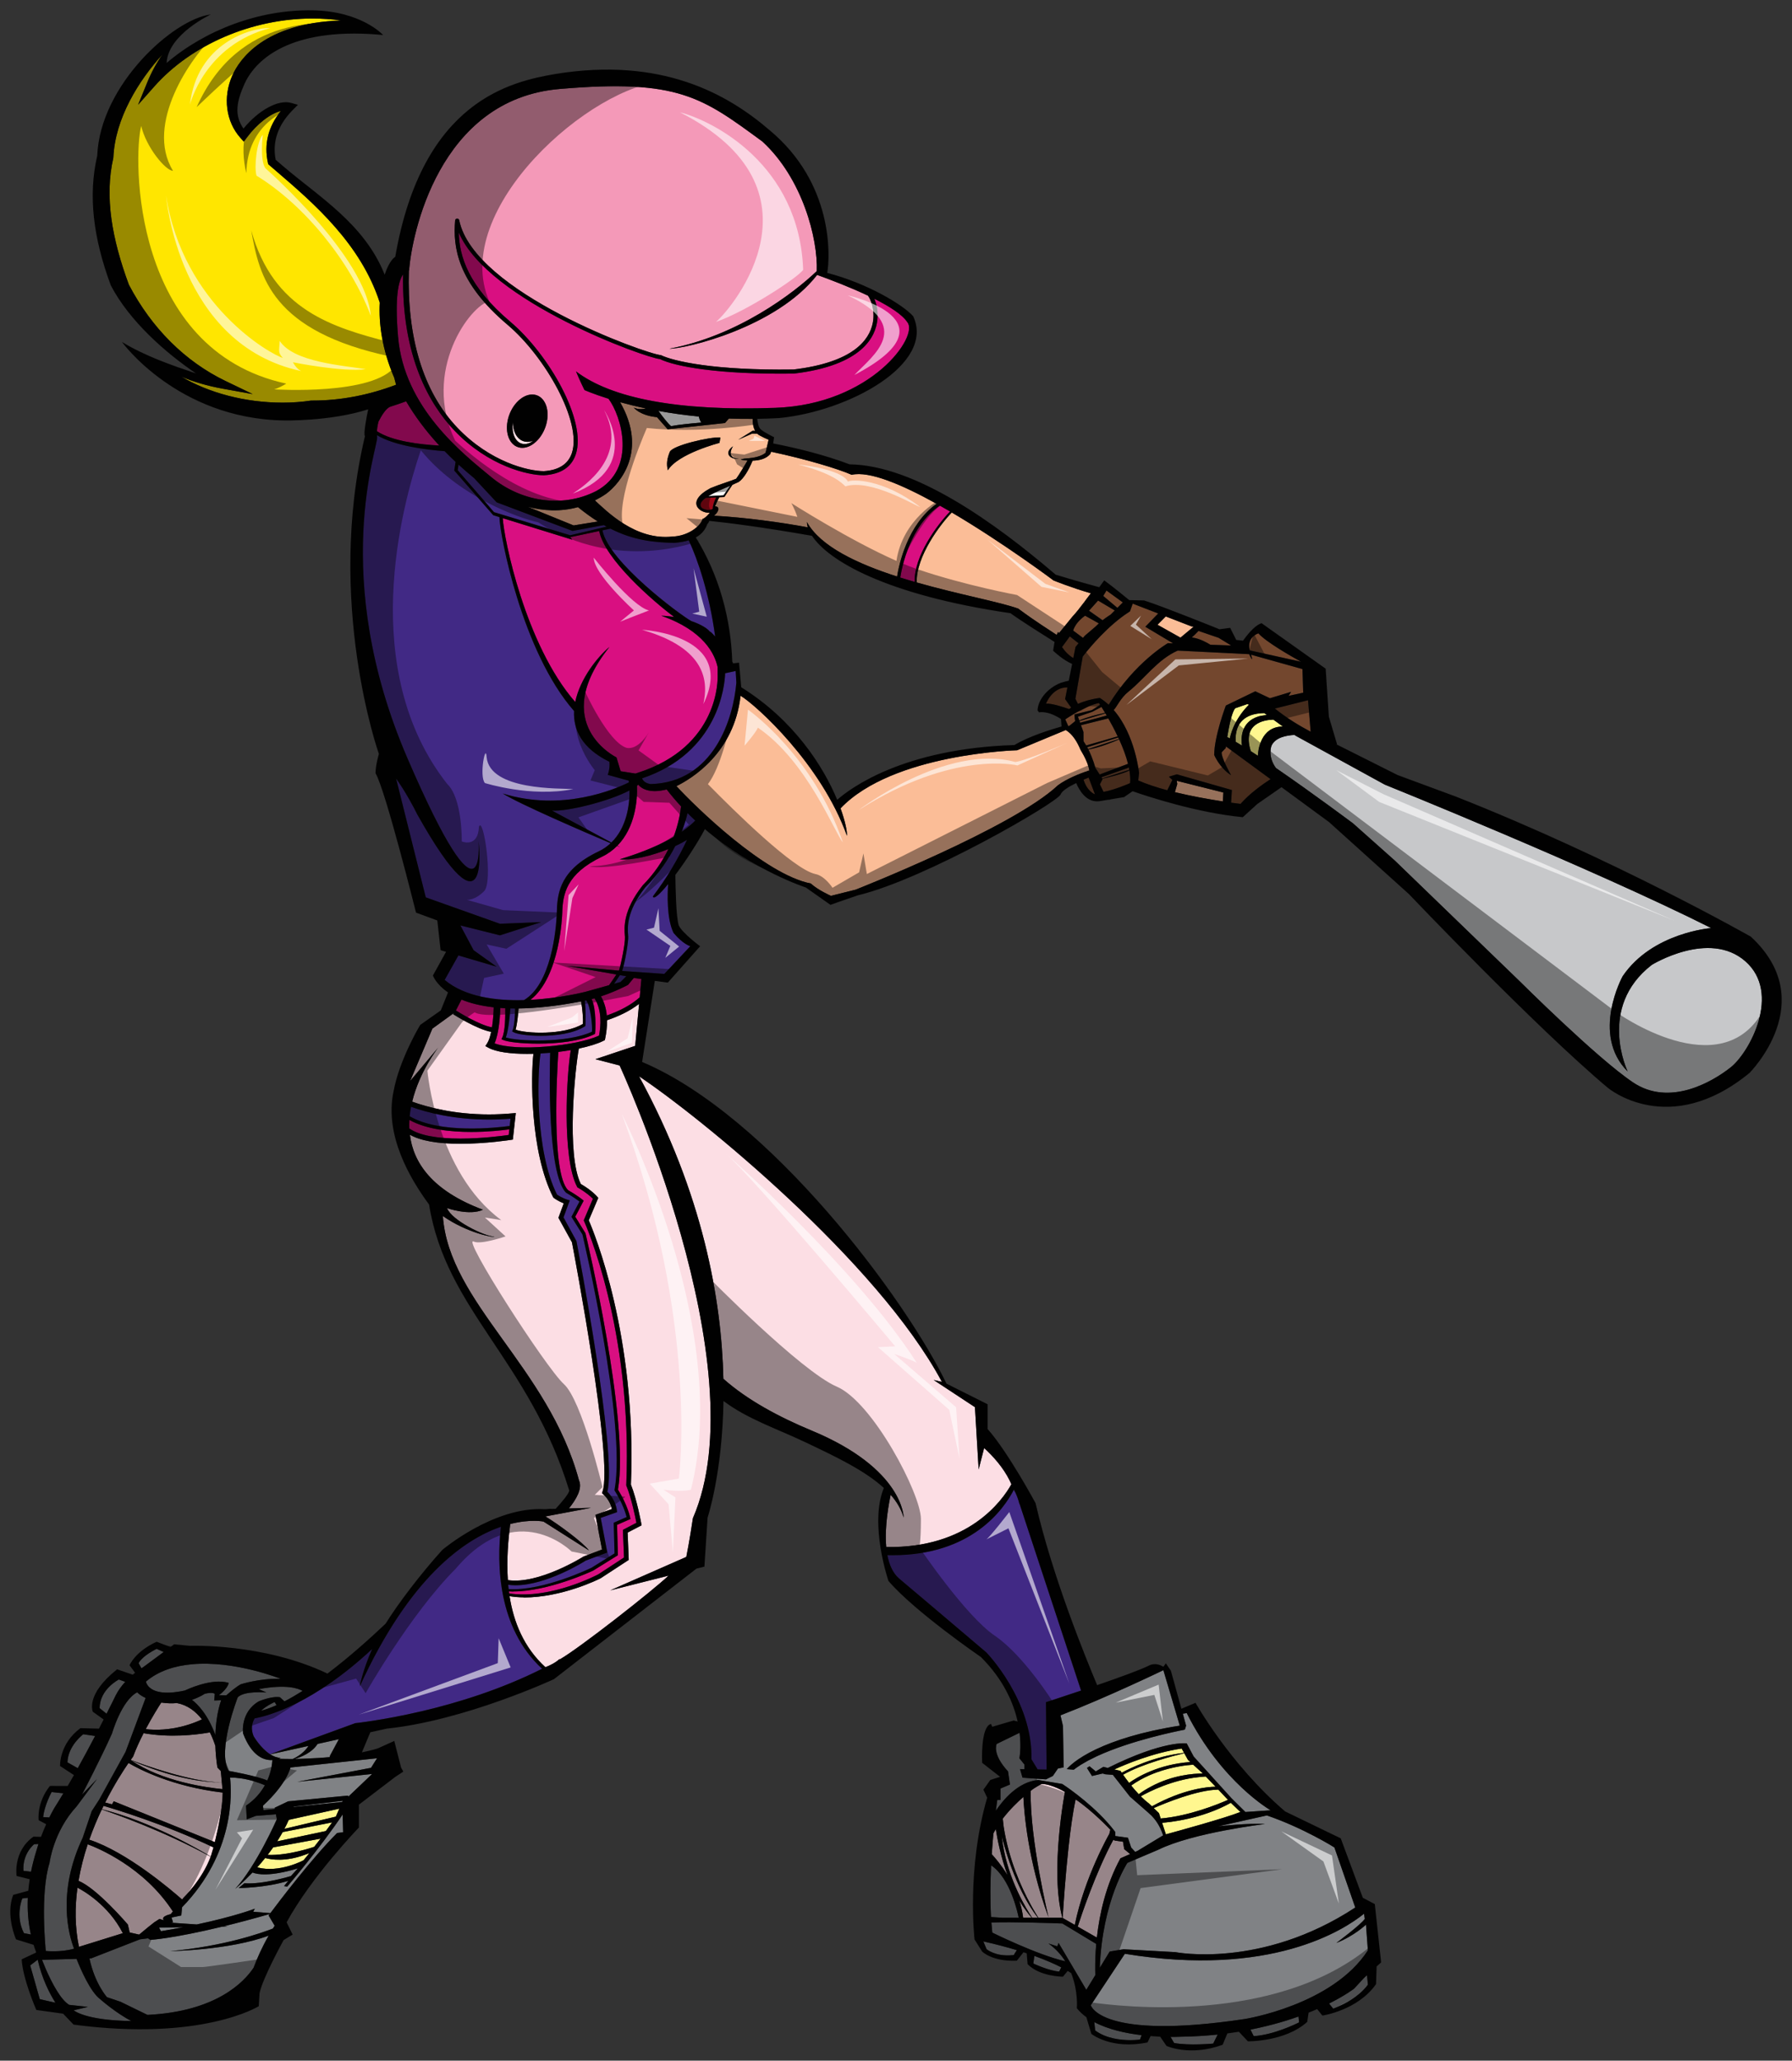
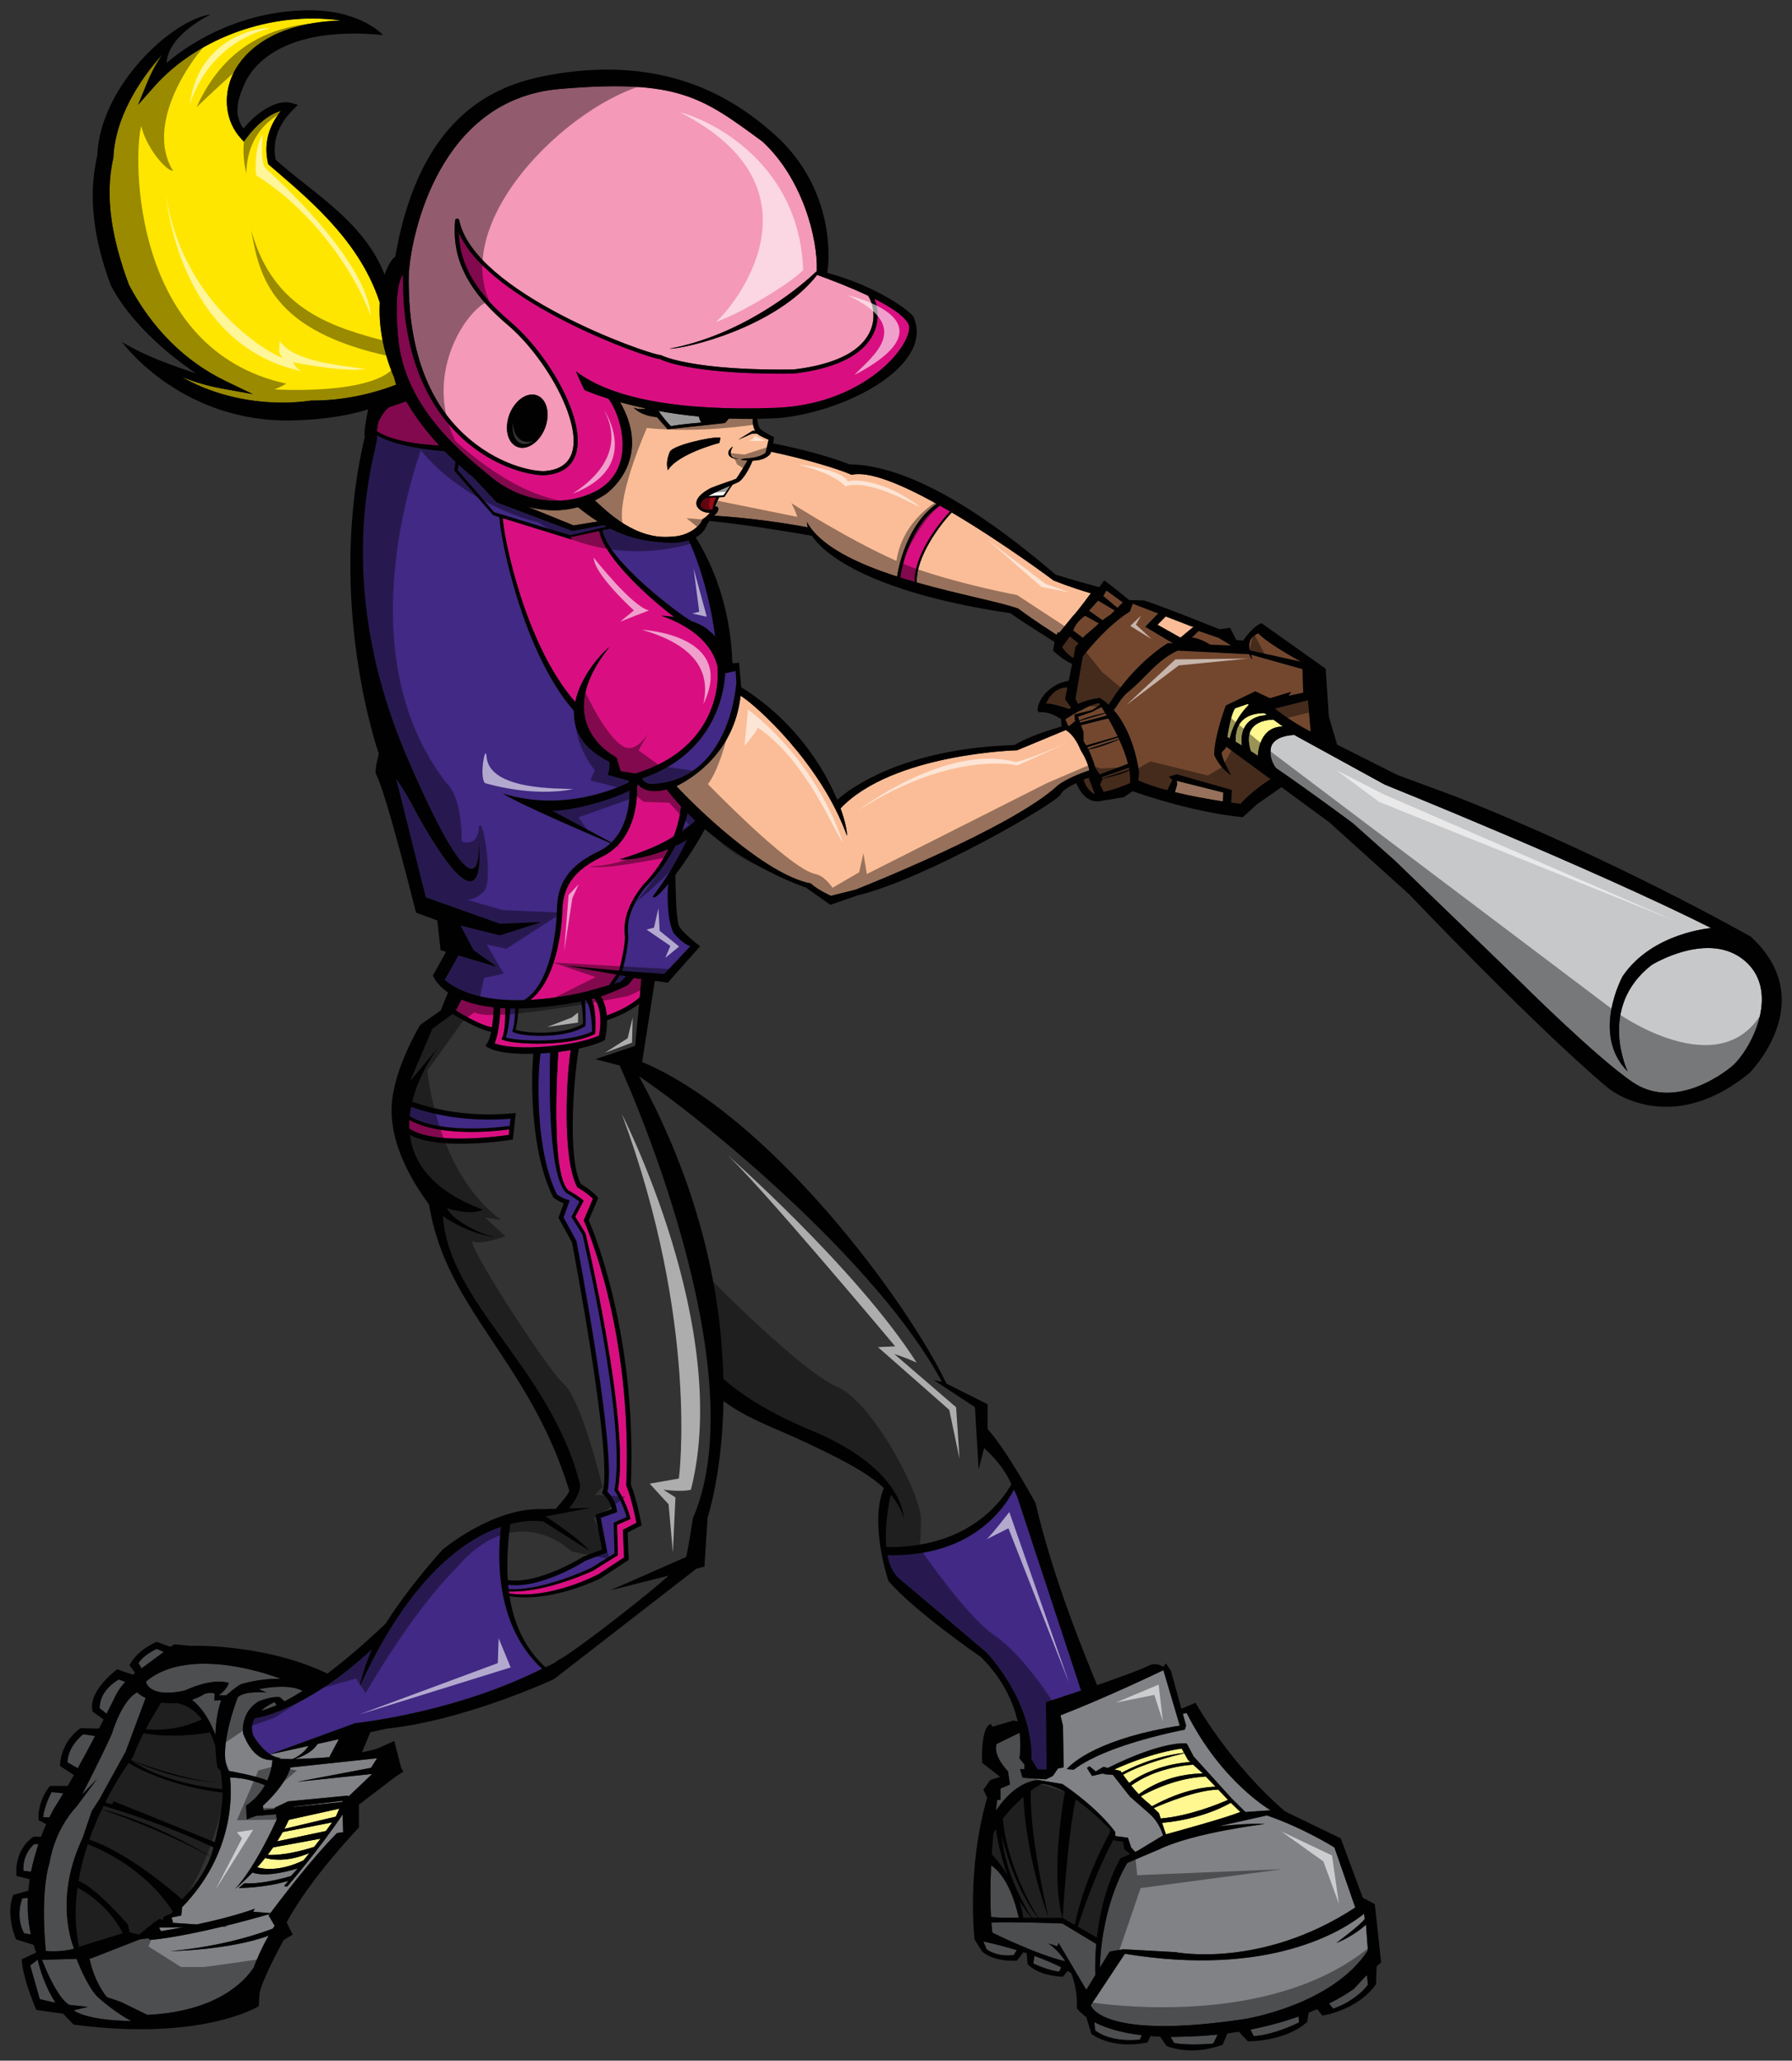
<svg xmlns="http://www.w3.org/2000/svg" version="1.1" id="Layer_1" x="0px" y="0px" width="174px" height="200px" viewBox="0 0 174 200" style="enable-background:new 0 0 174 200;" xml:space="preserve">
  <rect x="0" y="0" width="174" height="200" fill="#333333" stroke="none" />
  <path id="color11" style="fill:#FFE600;" d="M38.458,37.344c-2.691,1.017-5.415,1.533-8.101,1.533l-0.179,0.004  c-0.876,0.131-1.794,0.198-2.729,0.198c-3.66,0-7.171-0.949-9.853-2.528c1.206,0.514,2.56,0.907,4.058,1.178l2.884,0.52l-2.64-1.271  c-3.929-1.892-7.18-5.139-9.383-9.342c-1.634-4.41-2.386-8.525-1.51-12.317c0.156-3.835,2.49-7.541,4.77-10.031  C15.2,6.1,14.709,7.002,14.303,7.991l-0.894,2.179l1.561-1.763c3.606-4.078,9.497-6.609,15.373-6.609  c0.946,0,1.866,0.064,2.756,0.191C25.646,2.237,23.253,5.77,22.561,7.32c-0.938,2.103-0.631,4.483,0.786,6.065l0.325,0.363  l0.291-0.391c0.999-1.346,2.292-2.341,3.308-2.585c-1.233,1.533-1.655,3.223-1.254,5.035l0.028,0.129l0.862,0.742  c3.557,3.053,8.132,6.998,9.969,12.694c-0.11,1.998,0.213,4.52,1.402,7.291L38.458,37.344z" />
  <path id="color10" style="fill:#412985;" d="M66.758,78.918c0.247,0.248,0.497,0.488,0.749,0.722  c-0.265,0.279-0.684,0.655-1.315,1.088C66.476,80,66.651,79.382,66.758,78.918z M70.409,65.343  c-0.033,1.231-0.671,7.719-8.061,10.198c0.044,0.134,0.13,0.248,0.257,0.343c0.144,0.105,0.332,0.175,0.552,0.215  c6.155-0.151,8.056-6.367,8.342-9.842l-0.066-1.133L70.409,65.343z M48.64,148.182c-3.552,1.219-8.853,4.881-13.709,15.487  l0.001-0.009c0.008-0.044,0.287-1.564,1.208-3.622c-0.001,0.002-0.002,0.002-0.004,0.004c-5.693,5.301-10.041,6.483-11.415,6.736  c-0.27,0.476-0.374,1.053-0.097,1.724c0,0,0.658,1.156,1.607,1.761l4.444-1.627l3.813-1.393l0.002-0.001c0,0,2.692-0.277,6.48-1.164  c3.389-0.796,7.65-2.095,11.665-4.117C48.318,157.98,48.226,151.819,48.64,148.182z M57.479,100.133  c0.06-0.587-0.133-2.422-0.543-3.042c-0.015,0.004-0.028,0.007-0.042,0.01c-0.04,0.008-0.077,0.015-0.116,0.022  c0.129,1.003,0.08,2.231,0.063,2.382l-0.01,0.083l-0.059,0.036c-1.078,0.681-2.797,0.91-4.265,0.91  c-1.256,0-2.328-0.168-2.662-0.364l-0.116-0.069l0.057-0.148c0.166-0.423,0.218-1.333,0.23-2.073c-0.157,0-0.311-0.002-0.462-0.006  c-0.048,0.688-0.18,2.101-0.438,2.819C50.31,101.067,55.076,101.264,57.479,100.133z M59.697,144.692l-0.032-0.054l0.011-0.061  c1.181-6.54-3.077-24.584-3.12-24.766l-1.069-1.713l0.78-1.485c-0.186-0.142-0.628-0.463-1.317-0.866  c-1.806-1.88-1.587-11.799-1.53-13.57c-0.311,0.028-0.621,0.051-0.931,0.068c-0.324,1.933-0.54,9.432,1.596,13.693  c0.508,0.351,1.003,0.495,1.008,0.496l0.232,0.066l-0.608,1.652l1.255,2.3c0.164,0.857,3.972,20.753,2.997,24.326  c0.838,0.828,0.925,1.769,0.929,1.81l0.015,0.174l-1.583,0.554l0.64,3.36l-2.098,0.787c-0.13,0.088-3.788,2.393-6.839,2.394  c-0.234,0-0.462-0.021-0.688-0.051c0.013,0.14,0.029,0.279,0.046,0.42c3.344,0.214,8.004-2.052,8.052-2.075l2.229-1.386l-0.08-2.98  l1.256-0.551C60.758,146.895,60.455,145.891,59.697,144.692z M104.969,164.078l-5.967-18.107l-0.001-0.001  c-0.005,0-0.013,0.001-0.018,0.002c-0.091-0.4-0.242-0.789-0.415-1.165c-0.014-0.03-0.033-0.049-0.051-0.07l-0.071-0.156  c-1.007,1.944-4.131,6.359-11.769,6.359c-0.112,0-0.322-0.001-0.517-0.003c0.174,0.906,0.511,1.717,1.119,2.253  c1.028,0.867,4.95,4.176,8.484,7.184c0,0,4.51,4.61,4.39,10.382l0.597,0.976l0.872,0.018l-0.06-6.543  C101.563,165.205,103.089,164.713,104.969,164.078z M39.912,107.421c-0.058,0.301-0.106,0.604-0.137,0.915  c2.935,1.738,8.47,1.114,9.715,0.945l0.079-0.705c-0.701,0.057-1.404,0.085-2.095,0.085  C44.057,108.661,41.463,107.978,39.912,107.421z M60.252,95.308l0.559-0.56l-0.616-0.108c-0.027,0.033-0.183,0.267-0.309,0.457  c-0.091,0.138-0.177,0.265-0.26,0.386L60.252,95.308z M55.369,51.952l3.536-0.839c-0.092-0.05-0.182-0.096-0.273-0.149L55.59,51.53  l-7.365-2.777l-2.187-2.345c-0.537-0.436-1.035-0.874-1.516-1.312l-0.081,0.54l3.524,4.071L55.369,51.952z M39.579,73.638  c7.686,17.782,6.885,8.01,6.885,8.01s1.281,10.253-5.924-2.563c-1.121-2.242-2.082-3.524-2.082-3.524l2.882,11.535l7.205,2.563  l4.003-0.16l-4.003,1.282l-3.843-0.962l1.281,2.403l2.241,1.603l-3.715-1.094l-1.335,2.376c1.961,1.652,4.992,2.033,7.704,1.96  c2.604-1.539,3.146-6.717,3.193-8.632c0.048-1.895,0.403-4.063,4.054-5.799c0.453-0.216,0.837-0.488,1.169-0.796  c-2.417-1.027-8.866-3.802-10.48-4.826c5.758,1.795,10.896-0.408,12.258-1.08c-0.007-0.061-0.015-0.111-0.022-0.164l-2.037-0.563  c0,0,0.242-0.6,0.162-1.27c-2.686-1.312-3.523-3.124-3.434-4.928c-5.062-5.773-7.204-17.061-7.247-18.817l-0.599-0.186l-3.789-4.34  l0.133-0.833c-0.372-0.347-0.727-0.694-1.064-1.042c-1.784-0.135-4.829-0.513-6.574-1.553c0.004,0.054,0.008,0.109,0.018,0.161  C36.778,43.279,31.894,55.855,39.579,73.638z M53.59,78.67l5.771,3.1c1.468-1.423,1.785-3.603,1.761-5.052  C59.082,77.793,55.004,78.791,53.59,78.67z M67.122,60.277c0.959,0.329,1.61,0.744,1.805,1.035c0.01-0.064,0.22,0.131,0.514,0.47  c-0.548-4.109-1.68-7.45-2.563-9.34c-0.391,0.116-0.853,0.202-1.415,0.249c-2.028-0.048-3.956-0.252-6.191-1.382l-0.775,0.165  C59.092,54.544,66.072,59.703,67.122,60.277z M65.403,90.547c-0.69-1.38-0.587-3.889-0.527-4.743  c-0.793,0.97-1.404,1.535-1.487,1.202c1.353-1.78,2.442-3.624,3.32-5.491c-0.337,0.206-0.723,0.41-1.143,0.604  c-0.637,1.246-1.562,2.647-2.921,4.022c-1.83,2.321-1.712,3.883-1.655,4.634L61,90.919c0.027,0.426-0.292,2.439-0.588,3.314  l0.121,0.012l3.975,0.279l2.518-2.688C67.026,91.835,66.355,91.667,65.403,90.547z" />
  <path id="color9" style="fill:#9E0918;" d="M69.209,49.385c-0.356,0.244-0.88,0.042-1.068-0.084  c-0.28-0.322-0.065-0.654,0.383-0.978l1.019-0.05C69.355,48.647,69.207,49.052,69.209,49.385z" />
  <path id="color8" style="fill:#D90F81;" d="M64.733,76.622c0.448,0.577,0.915,1.126,1.396,1.644  c-0.075,0.667-0.266,1.727-0.726,2.962c-1.169,0.684-2.843,1.452-5.231,2.172c1.195,0.125,3.101-0.336,4.728-0.993  c-0.557,1.143-1.35,2.362-2.495,3.522c-1.919,2.433-1.795,4.079-1.735,4.87l0.01,0.139c0.039,0.624-0.384,2.661-0.583,3.267  l-5.051-0.465l4.804,0.84c-0.061,0.087-0.134,0.195-0.229,0.341c-0.134,0.201-0.314,0.473-0.487,0.7l-2.296,0.64  c0,0-2.407,0.628-5.338,0.78c2.896-2.225,3.088-8.311,3.089-8.38c0.048-1.882,0.386-3.858,3.872-5.517  c0.58-0.276,1.055-0.636,1.458-1.04c0.189,0.08,0.3,0.126,0.3,0.126l-0.278-0.149c1.732-1.754,1.968-4.427,1.908-5.814  c0.047-0.037,0.084-0.074,0.125-0.11c0.072,0.089,0.155,0.172,0.253,0.243c0.343,0.254,0.812,0.382,1.375,0.382  C63.943,76.78,64.328,76.716,64.733,76.622z M45.753,109.861c-2.004,0-4.34-0.244-5.999-1.166c-0.016,0.274-0.019,0.552-0.008,0.831  c0.907,0.641,2.603,0.979,4.96,0.979c2.095,0,4.104-0.267,4.688-0.351l0.061-0.545C48.82,109.697,47.402,109.861,45.753,109.861z   M49.058,97.857c-0.165-0.008-0.321-0.021-0.479-0.032c-0.019,0.689-0.109,2.416-0.556,3.437c2.107,0.813,7.896,0.276,10.143-0.749  c0.177-0.911,0.306-2.449-0.438-3.62c-0.095,0.027-0.191,0.053-0.288,0.078c0.485,0.923,0.376,3.09,0.345,3.293l-0.012,0.083  l-0.075,0.037c-1.38,0.68-3.577,0.909-5.455,0.909c-1.606,0-2.979-0.167-3.405-0.364l-0.149-0.069l0.074-0.148  C49.06,100.114,49.07,98.541,49.058,97.857z M60.98,95.588c0,0-1.142,0.62-2.628,1.112c0.337,0.586,0.507,1.223,0.565,1.856  c1.229-0.429,2.341-0.997,3.196-1.76l0.165-1.78l-0.739-0.101L60.98,95.588z M47.939,97.766c-1.303-0.146-2.328-0.421-3.129-0.751  l-0.546,1.056c0.211,0.133,2.307,1.433,3.506,1.636C47.882,98.992,47.928,98.246,47.939,97.766z M39.436,38.95  c-0.402,0.146-1.047,0.376-1.515,0.517c-0.422,0.126-0.87,0.865-1.173,1.46c0.005,0.001-0.121,0.447-0.151,0.924  c1.484,0.976,4.191,1.294,6.058,1.394C41.316,41.793,40.258,40.351,39.436,38.95z M60.826,144.21l-0.019-0.045l0.003-0.049  c0.63-15.142-4.042-25.479-4.089-25.582l-0.042-0.09l0.89-2.095c-0.182-0.188-0.646-0.619-1.45-1.079l-0.057-0.032l-0.03-0.058  c-1.49-2.837-1.005-11.057-0.61-13.263c-0.393,0.067-0.799,0.126-1.211,0.177c-0.135,2.096-0.68,11.716,0.934,13.404  c0.926,0.533,1.408,0.933,1.428,0.949l0.1,0.083l-0.818,1.556l0.993,1.604c0.063,0.229,4.311,18.229,3.154,24.883  c0.938,1.505,1.18,2.676,1.189,2.726l0.025,0.126l-1.301,0.569l0.08,2.948l-2.399,1.49c-0.201,0.1-4.379,2.025-7.74,2.025  l-0.012,0.012c-0.145,0-0.285-0.011-0.427-0.019c0.009,0.066,0.017,0.134,0.025,0.2c4.014,0.611,8.609-1.833,8.656-1.858l2.492-1.63  l-0.107-2.684l1.313-0.684C61.689,147.242,61.311,145.398,60.826,144.21z M91.249,49.068c-2.884,1.954-3.678,5.954-3.836,6.985  c0.463,0.146,0.93,0.285,1.396,0.419c-0.062-2.504,2.192-5.542,3.442-6.83C91.918,49.448,91.583,49.255,91.249,49.068z   M88.098,31.271c-0.485-0.742-1.737-1.537-3.202-2.274c0.22,0.518,0.376,1.248,0.295,2.043c-0.164,1.608-1.436,4.425-8.109,5.22  c-7.328,0.106-11.583-0.7-13.01-1.414c-1.273-0.07-16.669-5.567-19.523-12.274c0.044,2.293,0.922,5.209,5.001,8.655  c3.759,3.179,7.434,9.626,6.359,12.865c-0.415,1.25-1.454,1.935-3.09,2.035h-0.001c-1.584,0-5.418-0.906-8.687-4.33  c-2.393-2.507-5.141-7.158-4.991-15.16c-0.437,0.597-0.825,2.115-0.489,6.034c0.576,6.914,6.279,11.351,9.077,13.656  c2.797,2.305,6.803,3.054,10.175,1.326c4.009-2.188,2.401-7.343,1.182-8.951c-1.513-0.473-2.333-0.846-2.333-0.846  s-0.493-0.987-0.822-1.811c3.455,2.634,9.955,3.869,19.334,3.539C84.642,39.255,89.249,32.588,88.098,31.271z M69.679,64.747  c-0.262-1.232-1.317-3.541-5.475-4.986c0.444,0.012,0.856,0.059,1.254,0.119c-2.123-1.585-6.754-5.627-7.276-8.34l-2.819,0.598  l0.214,0.247l-6.759-2.093c0.105,1.967,2.182,12.296,7.036,17.842c0.47-2.293,2.222-4.433,3.321-5.34  c-5.972,7.486,0.685,10.72,0.685,10.72l0.403,1.34l1.432,0.227l0.204-0.065c7.981-2.533,7.794-9.171,7.782-9.452L69.679,64.747z" />
  <path id="color7" style="fill:#C7C8CA;" d="M168.048,103.592c-1.842,1.459-5.966,3.819-9.478,1.466  c-3.514-2.353-10.999-9.81-10.999-9.81l-12.124-11.713l-4.073-3.624c0,0-3.879-2.901-7.485-5.373  c-0.829-1.134-0.433-2.15-0.433-2.15c0.365-0.83,1.489-1.021,2.241-1.057l0.104,0.075l8.657,4.745c0,0,20.087,8.095,31.698,13.923  c0,0-5.719,0.423-8.599,4.673c0,0-3.116,5.65,0.487,9.245c0,0-2.997-6.209,2.338-10.343c0,0,5.564-3.437,9.085-0.354  C172.987,96.378,169.892,102.132,168.048,103.592z" />
  <path id="color6" style="fill:#FBBD97;" d="M56.118,49.219c0.674,0.545,1.315,1.008,1.931,1.396l-2.352,0.381l-4.452-1.81  C52.713,49.573,54.39,49.697,56.118,49.219z M71.72,46.778c-0.177,0.086-0.382,0.177-0.602,0.272l-0.783,1.183l-0.489,0.024  c-0.182,0.321-0.317,0.638-0.399,0.879c0.559,0.062,0.255,0.64-0.122,0.914c3.147,0.182,6.54,0.65,9.114,1.131  c-0.056-0.182-0.087-0.356-0.09-0.517c1.312,2.374,4.891,4.044,8.757,5.289c0.18-1.129,1.001-5.037,3.838-7.059  c-3.337-1.852-6.545-3.214-8.246-2.813c-1.331-0.584-4.456-1.526-7.822-2.239c-0.031,0.089-0.064,0.172-0.1,0.242  c-0.426,0.474-1.11,0.609-1.7,0.625C72.692,45.639,72.192,46.471,71.72,46.778z M115.903,60.821l-0.231-0.034l-2.479-0.96  l-0.803,0.806h-0.001l2.232,1.252L115.903,60.821z M114.26,75.78l0.051,0.307l-0.121,0.417l-0.11,0.38  c0.79,0.191,1.584,0.356,2.336,0.501c0.863,0.164,1.67,0.299,2.328,0.4h0.001l0.043-0.869L114.26,75.78z M65.326,52.073  c-3.624,0.415-6.438-2.484-7.563-3.504c0.376-0.193,0.753-0.407,1.127-0.67c1.356-1.038,4.013-4.171,1.32-8.865  c0.73,0.203,1.572,0.411,2.512,0.609c-0.382,0.078-0.736,0.105-1.195-0.084c0.668,0.711,1.756,0.884,2.264,0.927l1.036,1.175  l5.564-0.604l0.384-0.437c0.745,0.028,1.515,0.04,2.308,0.034c-0.006,0.26,0.016,0.762,0.24,1.164l-0.233-0.016l-1.41,0.876  l1.361-0.6l0.482,0.009c0.078,0.078,0.171,0.146,0.279,0.197c0.47,0.259,0.828,0.39,0.828,0.39l-0.292,1.267  c0,0-0.449,0.451-1.656,0.536c-0.695,0.035-0.749,0.134-0.749,0.134s0.269,0.061,0.65,0.09c-0.147,0.248-0.858,1.452-1.103,1.765  c-0.451,0.199-1.685,0.569-2.494,0.912c-2.453,1.316-1.069,2.441-0.069,2.391c-0.009,0.029-0.468,0.557-0.698,0.595  C67.996,51.139,66.734,52.023,65.326,52.073z M71.778,44.539c-0.161-0.002-1.311-0.056-0.605-1.225  C70.272,43.952,70.844,44.615,71.778,44.539z M69.857,42.988l0.097-0.531c-1.027-0.067-4.625,0.764-4.914,1.394  c-0.256,0.631-0.354,1.154-0.192,1.794C65.843,44.017,69.857,42.988,69.857,42.988z M92.418,49.74  c-1.095,1.118-3.478,4.256-3.406,6.792c4.062,1.156,8.086,1.899,9.852,2.535c1.865,1.378,3.065,2.094,3.736,2.556  c0.05-0.095,0.097-0.191,0.141-0.29c0.027,0.04,0.059,0.075,0.085,0.117l0.602-0.738l0.694-0.853  c0.385-0.416,0.747-0.878,1.098-1.346l0.106-0.131l-0.008-0.002c0.202-0.271,0.4-0.537,0.599-0.797  c-1.96-0.569-3.619-1.247-3.619-1.247S97.443,52.697,92.418,49.74z M103.485,70.854l-4.721,1.962c0,0-12.09,0.313-17.148,5.64  c0.461,1.274,0.646,2.239,0.624,2.667c-2.493-6.967-8.825-12.698-10.332-13.597c-0.617,5.584-4.808,8.08-6.227,8.771  c1.839,2.001,8.572,8.576,13.047,9.452c0.707,0.652,1.958,1.197,1.958,1.197l2.394-0.6c0,0,15.228-5.985,19.633-10.12  c0.823-0.63,2.267-1.202,2.872-1.383c-0.002-0.007-0.004-0.013-0.006-0.02c0.064-0.011,0.137-0.022,0.189-0.031l0.005-0.001  c-0.093-0.628-0.456-1.36-0.857-2.022C104.584,71.975,104.133,71.243,103.485,70.854z" />
  <path id="color5" style="fill:#73472E;" d="M105.704,75.467l0.616,1.628c-0.001,0-0.734-0.234-1.113-1.424  C105.393,75.592,105.561,75.523,105.704,75.467z M106.947,75.439l0.075,0.117l2.63-0.842c-0.014-0.072-0.025-0.142-0.04-0.216v0  L106.947,75.439z M107.039,75.582l0.002,0.002l0.019,0.026l-0.262,0.517l0.351,0.727c1.068-0.178,2.581-0.846,2.581-0.846  c0.036-0.381,0.007-0.797-0.065-1.231C108.99,75.119,107.627,75.448,107.039,75.582z M109.528,74.132  c-0.198-0.781-0.512-1.601-0.864-2.368c-0.001,0-0.001,0-0.002,0c-0.603,0.265-1.86,0.78-2.979,0.985  c0.461,0.918,0.672,1.772,0.672,1.772l0.418,0.646v0.001L109.528,74.132z M107.335,69.239h-0.003l-2.513,0.742l0.058,0.163  l2.579-0.695C107.415,69.377,107.369,69.308,107.335,69.239z M105.586,72.556c0.025,0.048,0.048,0.095,0.069,0.141h0.003  l2.988-0.975c-0.018-0.039-0.036-0.077-0.056-0.116c-0.005-0.01-0.01-0.021-0.015-0.028l-3.008,0.944c0,0,0,0.001,0.001,0.003  C105.575,72.535,105.58,72.546,105.586,72.556z M105.468,72.35l3.055-0.88c-0.299-0.643-0.626-1.244-0.909-1.747l-2.653,0.662  l0.243,0.661l0.005,0.888C105.3,72.07,105.387,72.208,105.468,72.35z M106.952,68.617C106.951,68.616,106.951,68.616,106.952,68.617  l-0.899,0.47l-1.386,0.476l0.132,0.363c0.718-0.324,1.803-0.59,2.5-0.74C107.164,68.96,107.045,68.769,106.952,68.617z   M119.034,72.449c-0.001,0.027-0.003,0.046-0.005,0.068c-0.007,0.046-0.011,0.081-0.011,0.081l-0.396,0.413  c-0.069,0.501,0.91,2.226,0.91,2.226c-1.125-0.722-1.638-1.963-1.638-1.963c0.005-1.817,1.131-4.797,1.131-4.797l2.86-1.384  l1.423,0.674l2.059-0.622l-0.247,0.391l1.417-0.305l-0.073-2.293l-4.991-1.396c0.308,1.015-0.184-0.051-0.184-0.051l-6.938-0.347  c-1.98,0.883-3.147,2.672-4.804,4.005c-0.756,0.604-1.146,1.53-1.411,1.76c2.097,2.404,2.464,6.116,2.464,6.116l-0.082,0.721  c0.821,0.362,1.802,0.68,2.822,0.953l0.496-1.002l-0.34-0.313l0.771-0.232l5.343,1.525l-0.074,1.226  c0.571,0.078,0.917,0.119,0.917,0.119c0.88-1.009,2.134-1.896,2.911-2.4c0,0,0.001-0.002,0.002-0.002l-4.333-3.175  C119.035,72.447,119.034,72.447,119.034,72.449z M127.009,67.961h-0.004l-3.221,0.806c1.139,0.922,2.429,1.693,3.476,2.248  c0.001,0.002,0.003,0.003,0.003,0.002L127.009,67.961z M115.901,61.896c0.619,0.106,1.282,0.463,1.629,0.679l2.015,0.072  l-0.007-0.003l-1.209-0.74l-1.954-0.67h-0.001c-0.231,0.247-0.451,0.46-0.643,0.626c0.001,0,0.001,0.001,0.002,0.001  C115.786,61.866,115.846,61.886,115.901,61.896z M121.349,63.124l4.976,1.099c-0.003-0.002-0.006-0.004-0.008-0.004  c-1.006-0.556-3.399-1.923-4.128-2.748c0.001-0.002-1.166,0.341-0.84,1.65C121.349,63.122,121.349,63.122,121.349,63.124z   M104.322,69.34l1.705-0.422l0.791-0.514c-0.013-0.02-0.019-0.028-0.03-0.045c-0.051-0.076-0.086-0.127-0.087-0.129  c-1.343,0.273-3.264,1.587-3.264,1.587l0.293,0.661c0.001,0,0.001,0,0.002,0c0.038-0.015,0.076-0.031,0.116-0.047l0.493-0.396  l0.07-0.101l-0.042-0.08L104.322,69.34z M103.955,63.697c0.093,0.07,0.184,0.131,0.26,0.181l0.218-1.088l0.293-0.356l-0.848-0.67  l-0.384,0.526l-0.374,0.508c0.03,0.054,0.072,0.1,0.107,0.15C103.439,63.256,103.712,63.514,103.955,63.697z M105.333,61.7  l0.218-0.186l0.846-0.724c0.102-0.104,0.201-0.2,0.3-0.289l-1.338-0.746c-0.586,0.424-0.871,0.827-1.015,1.102  c-0.032,0.065-0.061,0.121-0.079,0.17c-0.007,0.017-0.018,0.039-0.023,0.054c-0.024,0.077-0.033,0.12-0.033,0.12l0.95,0.706  L105.333,61.7z M104.009,68.677l-0.588-0.828l0.224-1.132c-1.486-0.03-2.08,1.578-2.08,1.578c0.524-0.048,1.634,0.311,2.243,0.525  C103.87,68.771,103.939,68.72,104.009,68.677z M109.022,58.468l-1.582-1.153l-0.318,0.524l1.374,1.155L109.022,58.468z   M105.307,63.497c-0.105,0.131-0.178,0.228-0.178,0.228l-0.074,0.422l-0.639,3.676l0.251,0.496c0.658-0.297,1.324-0.447,1.732-0.519  c0.244-0.043,0.396-0.057,0.396-0.057c0.309,0.195,0.592,0.417,0.854,0.659c2.541-4.141,5.746-5.978,5.75-5.979l0.504,0.018h0.001  l-2.697-1.611l1.248-1.289l-2.472-0.953l-0.262,0.742c-0.001,0.001-0.001,0.001-0.002,0.001c-0.032,0.021-0.063,0.046-0.094,0.064  C107.613,60.683,105.839,62.822,105.307,63.497z M107.058,60.196c0.098-0.078,0.188-0.145,0.273-0.206  c0.298-0.215,0.497-0.33,0.497-0.33l0.342-0.34l0.07-0.071l-1.619-0.96l-0.096,0.105l-0.785,0.877L107.058,60.196  C107.058,60.197,107.058,60.196,107.058,60.196z" />
-   <path id="color4" style="fill:#FCDEE4;" d="M9.881,175.618c1.236,0.415,5.934,2.052,10.576,4.585c0,0,0,0-0.001,0.001  c-0.837,2.251-2.633,3.979-2.633,3.979l-0.137,0.179c-0.989-0.876-5.339-4.604-9.013-5.81c-0.001,0-0.003-0.001-0.004-0.001  C9.04,177.5,9.455,176.513,9.881,175.618z M10.057,175.268c-0.056,0.106-0.108,0.216-0.159,0.33  c-0.001,0.001-0.002,0.003-0.002,0.003c4.766,1.185,9.491,3.936,10.567,4.589c0.057-0.152,0.094-0.314,0.14-0.471  c0.042-0.14,0.094-0.275,0.126-0.418h-0.001C16.013,177.047,11.006,175.545,10.057,175.268z M10.211,174.947h0.002l0.666,0.173  l0.164-0.297l9.815,3.964c0.019-0.071,0.041-0.166,0.062-0.252c0.252-1.045,0.694-3.082,0.704-4.556  c-4.893-0.579-8.142-2.279-9.146-2.872C11.969,171.843,11.097,173.189,10.211,174.947z M8.518,179  c-0.374,1.124-0.685,2.315-0.894,3.551c1.756,0.678,4.79,4.235,4.79,4.235l0.179,0.771l0.919,0.208l0.877-0.727l0.585-0.464  l0.512-0.332l0.439,0.135c-0.001-0.006-0.439-0.334,0.656-0.601l0.205-0.259C13.957,181.161,9.415,179.328,8.518,179z   M50.935,43.097c0.218,0,0.438-0.069,0.648-0.189c0.062-0.041,0.122-0.082,0.182-0.132c-0.183,0.071-0.367,0.107-0.548,0.107  c-0.856,0-1.422-0.82-1.408-1.918C49.621,42.148,50.114,43.097,50.935,43.097z M21.442,171.891l-0.329-0.341  c0,0-0.158-0.869-0.2-2.101c-0.138-0.42-0.314-0.871-0.531-1.312c-0.071,0.013-0.172,0.028-0.264,0.044  c-1.076,0.181-3.563,0.491-6.176,0.034c-0.371,0.728-0.735,1.51-1.017,2.271c0,0-0.022,0.03-0.038,0.052  c-0.035,0.046-0.094,0.128-0.197,0.27c1.186,0.453,5.935,2.183,8.851,2.183L21.442,171.891z M7.523,183.206  c-0.254,1.863-0.258,3.805,0.143,5.744l4.262-1.324C10.523,184.859,8.023,183.466,7.523,183.206z M19.609,166.875  c-0.602-0.774-1.393-1.386-2.428-1.584c-0.233,0.022-0.478,0.03-0.73,0.022c-0.255-0.007-0.52-0.03-0.792-0.071  c-0.25,0.39-0.874,1.378-1.511,2.578c0.194,0.024,0.477,0.053,0.828,0.059C16.033,167.901,17.726,167.75,19.609,166.875z   M14.746,171.643c-0.65-0.234-1.322-0.491-2.037-0.813c0.002,0.002,0.003,0.003,0.005,0.004c3.036,2.096,7.457,2.671,8.886,2.81  l-0.005-0.059l-0.053-0.591v-0.002H21.54c-0.403,0.007-1.22-0.023-2.335-0.191C18.035,172.623,16.522,172.28,14.746,171.643z   M109.159,179.469l-0.12-0.722l-0.799-0.112l-0.139-0.077c-1.723,3.197-3.114,7.36-3.458,8.426c0,0.001-0.001,0.001-0.001,0.003  l1.861,1.066c0.255-2.28,0.871-5.101,2.289-7.694l0.943-0.413L109.159,179.469z M98.968,184.444  c0.172,0.534,0.307,1.096,0.378,1.685h0.838c-0.189-0.209-0.363-0.438-0.534-0.664C99.404,185.138,99.174,184.799,98.968,184.444z   M96.458,177.942c-0.057,0.617-0.111,1.296-0.16,2.02c0.354,0.384,0.952,1.09,1.534,2.036c0.002,0.001,0.002,0.002,0.003,0.003  c-0.673-1.813-1.001-3.557-1.146-4.488C96.607,177.652,96.532,177.797,96.458,177.942z M97.27,178.191  c0.023,0.241,0.055,0.482,0.091,0.722c0.536,3.564,2.38,6.501,2.857,7.216h0.566c-2.268-2.883-3.372-7.338-3.502-7.883  C97.275,178.211,97.27,178.191,97.27,178.191z M103.401,173.92c-0.001-0.001-1.289-0.777-2.271-0.777c0,0-0.735,0.389-1.042,0.666  l-0.008,0.005c-0.101,4.691,1.726,12.261,1.726,12.261c-0.003-0.008-0.005-0.015-0.009-0.022c-2.02-5.495-2.37-10.308-2.429-11.649  c-0.001,0-0.003,0-0.003,0.001c-0.555,0.484-1.325,1.226-2.001,2.106l0.078,0.697l0.012,0.1c0.493,3.189,1.73,5.906,2.609,7.523  c0.02,0.04,0.041,0.083,0.064,0.12c0.009,0.016,0.016,0.026,0.022,0.041c0.065,0.117,0.13,0.23,0.188,0.334  c0.2,0.351,0.369,0.624,0.487,0.807h2.328C101.926,181.577,103.401,173.92,103.401,173.92z M107.698,178.028l0.026-0.098  l0.086-0.348c0,0-1.715-1.831-3.37-2.941c-0.271,1.267-0.501,2.935-0.687,4.63c-0.31,2.824-0.501,5.708-0.569,6.873  c0,0.002,0,0.002,0,0.003l1.175,0.675c0.946-4.639,3.33-8.794,3.33-8.794H107.698z M98.205,144.055l-0.162-0.354  c-0.623-1.265-1.599-2.355-2.485-3.166l-0.532,2.083l-0.36-6.046l-4.01-2.639l0.803,0.188  c-6.259-11.708-23.555-25.772-29.408-29.663c6.223,11.418,8.018,21.718,8.19,29.357c2.301,2.056,5.415,3.721,8.57,5.029  c8.962,3.72,8.936,8.447,8.936,8.447c-0.232-0.812-0.671-1.544-1.267-2.22c-0.136,0.714-0.613,3-0.426,5.072  C94.02,150.289,97.317,145.644,98.205,144.055z M50.064,99.933c0.933,0.376,4.659,0.572,6.537-0.559  c0.032-0.405-0.031-1.399-0.177-2.184c-2.394,0.465-4.397,0.667-6.07,0.687C50.299,98.577,50.206,99.426,50.064,99.933z   M56.671,151.065l1.786-0.675l-0.642-3.368l1.604-0.563c-0.065-0.291-0.269-0.911-0.858-1.447l-0.11-0.1l0.051-0.141  c1.066-2.974-2.778-23.224-2.965-24.198l-1.313-2.381l0.517-1.404c-0.227-0.087-0.593-0.252-0.962-0.515l-0.069-0.081  c-2.25-4.425-2.169-11.834-1.915-13.917c-0.208,0.006-0.414,0.009-0.617,0.009c-1.592,0-2.996-0.179-3.748-0.592l-0.299-0.164  l0.184-0.289c0.163-0.257,0.283-0.653,0.375-1.091c-1.36-0.24-3.588-1.65-3.688-1.714l0.073-0.115l-2.09,1.513l-2.163,5.09  l2.736-3.259c0,0-1.822,2.302-2.537,5.259c1.518,0.548,4.092,1.237,7.455,1.237c0.769,0,1.554-0.036,2.332-0.108l0.275-0.025  l-0.287,2.575l-0.169,0.027c-0.023,0.004-2.411,0.381-4.92,0.381c-2.244,0-3.883-0.298-4.908-0.878  c0.328,2.679,2.122,5.422,7.091,7.279c-1.292,0.613-3.479-0.153-3.479-0.153c0.418,1.176,3.663,2.76,4.586,2.76  c0,0.129-2.609-0.331-4.995-1.992c0.583,8.422,10.26,14.653,13.22,25.656c0.353,0.78-0.271,1.842-0.983,2.722l2.149-0.06  l-4.429,0.835c1.189,0.712,3.636,2.505,4.229,3.301l-4.413-2.804c0,0-1.25-0.266-3.232,0.238c-0.183,1.465-0.367,3.396-0.229,5.444  C52.315,153.805,56.627,151.093,56.671,151.065z M57.812,102.801l3.863-1.293l0.379-4.078c-0.873,0.677-1.944,1.197-3.112,1.59  c0.01,0.642-0.07,1.26-0.182,1.78l-0.032,0.15l-0.138,0.069c-0.583,0.291-1.421,0.546-2.383,0.749  c-0.372,1.964-1.231,10.311,0.193,13.146c1.103,0.641,1.585,1.222,1.604,1.247l0.086,0.105l-0.922,2.171  c0.465,1.065,4.684,11.179,4.092,25.649c0.579,1.449,0.991,3.694,1.009,3.79l0.029,0.163l-1.355,0.705l0.106,2.654l-2.722,1.778  c-0.187,0.102-3.744,1.869-7.457,1.869l-0.028-0.014c-0.474,0-0.903-0.041-1.364-0.112c0.386,2.473,1.367,4.966,3.482,6.893  c0.502-0.202,0.984-0.441,1.341-0.773c0.025,0,0.051,0.002,0.076,0.001c1.908-1.097,8.893-6.569,10.544-8.117l-5.668,1.43  l7.386-3.246c0,0,0.319-1.564,0.64-3.755c6.405-14.708-7.115-43.942-7.115-43.942L57.812,102.801z" />
  <path id="color3" style="fill:#F499B8;" d="M44.419,41.521c-3.379-3.542-4.906-8.857-4.718-15.267  c0.006-0.002,0.013-0.003,0.019-0.004c0.247-3.294,2.799-16.629,14.646-17.616c11.519-0.988,13.822,0.823,19.663,5.104  c3.888,3.572,5.397,9.429,5.278,12.574c-2.208,2.124-7.706,6.301-14.303,7.53c1.55,0.024,10.377-2.067,14.339-7.161  c1.267,0.458,3.187,1.185,4.932,2.013c0.224,0.275,0.726,1.353,0.469,2.653c-0.333,1.682-1.94,3.83-7.688,4.516  c-7.731,0.11-11.688-0.815-12.882-1.395c-1.394-0.093-18.152-6.066-19.587-13.094c-0.02-0.097-0.107-0.16-0.207-0.159  c-0.099,0.006-0.179,0.083-0.187,0.182c-0.215,2.531,0.172,5.971,5.099,10.134c3.644,3.081,7.238,9.425,6.239,12.435  c-0.358,1.081-1.279,1.673-2.724,1.762C51.294,45.728,47.595,44.849,44.419,41.521z M50.713,43.464c1.056,0,2.131-1.161,2.397-2.588  c0.265-1.427-0.377-2.587-1.433-2.587c-1.055,0-2.129,1.161-2.396,2.587C49.016,42.304,49.658,43.464,50.713,43.464z" />
  <path id="color2" style="fill:#FFF78F;" d="M28.041,176.626l4.905-1.084l-0.001,0.002l-0.336,0.77l-4.99,1.183l-0.003,0.001  C27.767,177.213,27.911,176.927,28.041,176.626z M27.057,178.477c-0.048,0.075-0.092,0.155-0.139,0.231l-0.001,0.002l4.719-0.998  l0.614-0.838l0.002-0.002l-4.803,0.94C27.323,178.042,27.19,178.26,27.057,178.477z M29.604,180.017  c-1.865,0.694-3.259,0.479-3.856,0.313c-0.262,0.327-0.521,0.63-0.771,0.909c2.163,0.581,4.502-0.693,4.502-0.693l0.565-0.694  c0,0,0,0-0.001,0.001C29.892,179.917,29.75,179.964,29.604,180.017z M26.525,179.298c-0.177,0.251-0.358,0.495-0.537,0.729  c2.002,0.094,4.521-0.782,4.521-0.782l0.613-0.79H31.12L26.525,179.298z M117.987,173.361l-0.907-0.939l-0.001-0.002  c-0.257,0.01-0.507,0.04-0.76,0.067c-2.529,0.276-4.749,1.398-5.55,1.852c-0.001,0-0.001,0-0.002,0  c0.253,0.254,0.516,0.489,0.784,0.688l0.296,0.284c0,0,0,0,0.001,0c3.037-1.666,5.321-1.889,6.183-1.902L117.987,173.361z   M119.233,174.686l-0.936-0.993c-2.056,0.02-5.228,1.334-6.273,1.792l0.509,0.488l0.167,0.523c2.769-0.242,5.57-1.384,6.531-1.808  C119.232,174.687,119.232,174.686,119.233,174.686z M116.788,172.128l-0.004-0.005l-0.087-0.088l-0.841-0.763  c-0.589,0.036-2.003,0.189-3.559,0.751c-0.223,0.081-0.447,0.17-0.674,0.268c-0.604,0.265-1.212,0.593-1.788,1.003  c0.221,0.276,0.473,0.566,0.736,0.844c0.391-0.291,0.789-0.528,1.189-0.742C113.82,172.287,115.859,172.128,116.788,172.128z   M112.837,176.911l0.001,0.001l0.366,1.119c0.981-0.268,5.751-1.573,7.232-2.169h0.001l-0.928-0.891  C116.653,176.563,113.483,176.864,112.837,176.911z M122.155,69.548c0.197-0.064,0.436-0.101,0.684-0.133  c0.059-0.007,0.101-0.026,0.16-0.031l-0.235-0.171c-0.161,0.001-0.334,0.01-0.508,0.03c-1.112,0.12-2.381,0.7-2.278,2.75  c0.197,0.114,0.399,0.236,0.615,0.369C120.497,71.711,120.451,70.098,122.155,69.548z M123.639,69.843  c-0.895,0.025-3.054,0.355-2.188,3.06c0.222,0.146,0.451,0.295,0.685,0.449c0.021-0.485,0.252-2.833,2.428-2.839L123.639,69.843z   M119.764,70.578c0.161-0.371,0.395-0.799,0.709-1.243c0.224-0.312,0.479-0.63,0.803-0.946c0.001-0.001,0.001-0.003,0.002-0.003  l-0.185-0.045l-1.169,0.403c-0.261,0.365-0.473,1.212-0.626,2.02c-0.052,0.269-0.096,0.53-0.135,0.771  c0.081,0.043,0.161,0.084,0.248,0.131C119.45,71.475,119.553,71.074,119.764,70.578z M114.975,170.125l-0.237-0.421h-0.001  c-2.82,0.425-5.451,1.534-6.53,2.029c-0.001,0-0.003,0-0.004,0.002l0.592,0.135c0,0,0.045,0.067,0.121,0.182  c0.417-0.226,1.181-0.604,2.168-0.974C112.158,170.679,113.498,170.291,114.975,170.125z M115.351,170.809l-0.36-0.65  c-0.975,0.233-4.1,1.027-5.941,2.089c0.146,0.209,0.345,0.483,0.584,0.792c0.774-0.554,2.833-1.8,5.94-2.027L115.351,170.809z" />
  <path id="color1" style="fill:#808285;" d="M15.63,187.431l-0.192-0.348l2.351-0.036C17.116,187.176,16.398,187.304,15.63,187.431  L15.63,187.431z M20.821,164.373c-0.08-0.045-0.335-0.138-0.951,0.023c0,0-0.46,0.319-1.229,0.58c0,0,0,0,0.001,0.002  c0.535,0.414,1.533,1.401,2.272,3.419c0.034-1.063,0.179-2.26,0.558-3.377v-0.002l-0.224,0.01l-0.445,0.015l0.056-0.646  C20.858,164.395,20.84,164.384,20.821,164.373z M25.336,166.039c0.482-0.128,0.992-0.308,1.518-0.541l-0.186-0.307  C26.668,165.191,25.951,165.488,25.336,166.039z M26.244,170.27c0.155,0.099,0.317,0.181,0.486,0.243  c0.012,0.004,0.025,0.002,0.037,0.007c0.157,0.052,0.318,0.091,0.485,0.098l-0.003,0.001c-0.004,0.003-0.071,0.039-0.191,0.081  h0.004c0.468,0.016,0.926,0.021,1.363,0.019c0.933-0.435,1.359-0.997,1.521-1.266l0.001-0.001l-3.707,0.817  C26.242,170.27,26.244,170.27,26.244,170.27z M28.606,170.719c0.398-0.005,0.758-0.023,1.13-0.038  c0.818-0.03,1.596-0.076,2.279-0.144l0.024-0.132l0.864-1.605l-2.065,0.457c-0.558,0.871-1.638,1.29-2.229,1.462  C28.608,170.718,28.607,170.719,28.606,170.719z M33.278,174.783l-4.774,0.559l0.007,0.037l4.721-0.488L33.278,174.783z   M32.956,175.523c-0.089,0.01-0.179,0.02-0.27,0.029l0.265-0.02L32.956,175.523z M7.47,190.209  c-0.012-0.028-0.026-0.067-0.037-0.091l-3.348,0.094c0,0,0.62,1.686,1.437,2.999c0.369,0.601,0.783,1.122,1.193,1.37l1.813,0.198  h0.014l-1.386,0.329H7.153c-0.002-0.002,1.094,0.986,5.583,1.041h0.021c-1.514-0.778-3.028-2.118-3.028-2.118  C8.775,193.323,7.827,191.11,7.47,190.209z M27.889,183.104l-0.308-0.047l0.003-0.005l0.407-0.506c-0.001,0-0.002,0-0.003,0  c-2.26,0.697-4.821,0.697-4.821,0.697l0.005-0.005l0.56-0.458c1.797,0.137,4.517-0.7,4.517-0.7l0.667-0.742  c-0.001,0.001-0.003,0.001-0.005,0.002c-2.73,0.823-3.942,0.579-4.391,0.397c-0.925,0.972-1.632,1.546-1.671,1.577  c-0.001,0.001-0.004,0.003-0.004,0.003l-0.003,0.004c0-0.002,0.002-0.003,0.002-0.004c0.001-0.001,0.001-0.001,0.002-0.002  c0.001-0.001,0.003-0.004,0.004-0.006c2.051-2.233,4.03-6.744,4.03-6.744v-0.002l-0.088-0.475c-1.155,0.093-1.952,0.152-1.952,0.152  l-0.877,0.333v-0.004l-0.072-1.32c0.881-0.598,1.452-1.305,1.831-1.982c-0.434-0.187-1.317-0.524-2.336-0.669  c-0.338-0.049-0.691-0.077-1.048-0.07c0.173,1.527,0.433,7.348-4.659,12.583l-0.073,0.797l-0.95,0.198l0.145,0.462l-0.177,0.041  l-0.003,0.001l2.49,0.168c3.731-0.793,5.62-1.525,5.636-1.531l0.003-0.003l-0.163,0.297v0.003l1.668,0.135  c0.771-1.034,3.99-5.291,6.481-7.779l0.585-0.067l-0.051-1.727C31.064,179.393,27.889,183.104,27.889,183.104z M26.082,185.908  c0,0,0.038-0.052,0.104-0.14c0-0.001,0-0.001,0-0.001c-1.675,0.481-3.155,0.872-4.448,1.187l0.433,0.03l-0.588,0.008  c-4.794,1.159-6.968,1.285-6.976,1.285h-0.002l-0.234-0.152l-0.789,0.101L8.83,190.08l-0.145,0.003c0.527,2.456,1.7,3.754,1.7,3.754  l1.315,0.445l2.617,1.276h0.002c6.701-0.329,9.398-3.215,10.305-4.58c0.332-0.896,0.807-1.969,1.461-3.113  c-3.792,1.415-9.528,1.505-9.559,1.505h-0.003c5.312-0.473,9.057-1.834,9.973-2.193c0.059-0.092,0.112-0.181,0.171-0.275  c0.001,0,0.001-0.001,0.001-0.001l-0.584-0.989L26.082,185.908z M26.085,187.864L26.085,187.864  C26.085,187.864,26.086,187.864,26.085,187.864C26.086,187.864,26.086,187.864,26.085,187.864z M13.895,161.814l1.997-1.476  l-0.68-0.311c0,0-0.013,0.007-0.034,0.018c-0.064,0.032-0.219,0.109-0.407,0.22c-0.006,0.002-0.009,0.005-0.014,0.008  c-0.021,0.011-0.042,0.027-0.063,0.039c-0.161,0.096-0.339,0.208-0.515,0.341c-0.298,0.222-0.579,0.487-0.725,0.768l0.275,0.493  C13.834,161.852,13.895,161.814,13.895,161.814z M10.349,166.325c0.485-0.954,0.808-1.615,0.881-1.766  c0.01-0.02,0.015-0.031,0.015-0.031c0.255-0.495,0.58-0.93,0.918-1.297l0.001-0.001l-0.626-0.226c0,0-1.863,0.946-1.863,2.784  l0.674,0.536l0,0V166.325z M9.237,168.485l-1.153-0.168c0,0-1.481,1.092-1.535,2.73l1.004,0.565  C8.152,170.533,8.726,169.458,9.237,168.485z M4.991,175.994c0.159-0.304,0.26-0.477,0.26-0.477  c0.296-0.464,0.596-0.956,0.901-1.466l-1.14-0.125c0,0-0.712,1.293-0.821,2.433l0.599,0.035  C4.865,176.24,4.932,176.109,4.991,175.994z M3.52,179.672c0.071-0.235,0.14-0.481,0.214-0.704H3.733l-0.418,0.023  c0,0-1.15,0.893-1.041,2.582l0.738,0.087C3.151,180.95,3.33,180.294,3.52,179.672z M2.932,190.753L2.932,190.753l0.932,3.277  l1.135,0.258l0.385,0.086c-0.569-0.899-1.297-2.318-1.725-4.175L2.932,190.753z M7.953,174.188l1.463-1.521l-1.974,2.646  c-2.268,2.45-2.632,5.492-2.632,5.492c-0.943,2.969-0.369,8.493-0.364,8.539v0.005c0,0,1.488,0.154,2.744-0.226  c-0.498-1.283-1.693-5.415,0.84-10.761l0.875-2.583l0.732-1.126l2.557-4.633l1.948-5.227c-0.372-0.17-0.64-0.357-0.822-0.549  c-1.525,0.79-2.442,3.985-2.442,3.985C9.853,170.549,7.953,174.188,7.953,174.188z M2.704,184.191l-0.542,0.063  c0,0-0.714,1.684,0.164,3.373l0.672,0.124C2.729,186.546,2.653,185.347,2.704,184.191z M25.133,163.936l0.731,0.331  c0,0-2.12-0.199-2.778,0.462c0,0-2.047,5.228-0.876,7.146c0,0,2.738,0.485,3.742,0.932c0.403-0.898,0.479-1.679,0.494-1.984  c-0.785,0.042-1.986-0.331-2.847-2.591c0,0-0.294-2.05,1.534-3.11c0,0,1.245-0.529,2.048-0.395l0.44,0.4  c0.577-0.297,1.167-0.639,1.762-1.015c-0.427-0.251-1.592-0.667-4.247-0.176C25.136,163.936,25.134,163.936,25.133,163.936z   M14.185,163.275c0.018,0.058,0.054,0.146,0.117,0.246c0.013,0.019,0.025,0.04,0.04,0.06c0.039,0.053,0.087,0.111,0.146,0.167  c0.411,0.398,1.353,0.792,3.481,0.319c0,0,2.56-1.261,4.24-0.73l-0.001,0.002c-0.001,0.01-0.08,0.536-0.95,1.189h0.003l0.713,0.013  c0.405-0.36,0.979-0.839,1.403-1.07c0,0,1.824-0.595,3.866-0.533h0.009c0.002,0.002-4.471-1.803-8.639-1.411  c-1.62,0.15-3.196,0.623-4.443,1.68C14.17,163.206,14.172,163.23,14.185,163.275z M97.143,174.697h-0.308  c0,0-0.058,0.384-0.141,1.042c0.646-0.962,2.134-2.822,4.127-2.985l2.327,0.389c0,0,2.454,1.58,4.38,3.731  c0.269,0.3,0.527,0.612,0.769,0.933v0.386h0.001l1.226,0.167l0.001,0.003l0.308,0.941l0.393,0.431h0.001l0.218-0.096l2.496-1.509  c-0.114-0.362-0.371-1.012-0.869-1.625c-0.16-0.197-0.35-0.39-0.567-0.57c-0.005-0.005-0.009-0.011-0.016-0.016v-0.001l-1.776-1.552  l-0.602-0.768l-1.055-1.341l-0.024-0.001l-0.709-0.055l-0.254-0.076l-1.036,0.244l-0.489-0.779l-0.001-0.002l0.247-0.165l0.232,0.19  l0.379,0.311l0.001-0.001l0.736-0.444l0.427,0.109c5.458-2.718,7.663-2.384,7.663-2.384l0.677,1.275l1.731,1.906l0.048,0.037h-0.018  l0.003,0.003l1.912,2.105l1.348,1.333l2.446-0.167h0.005c0,0-4.778-2.719-8.15-9.436l-0.381,0.064v0.001l0.32,1.156v0.001  l-0.123,0.387c0,0-0.03,0.007-0.086,0.018c-0.667,0.129-5.097,1.017-8.42,2.547c-0.024,0.013-0.054,0.023-0.08,0.037  c-0.135,0.061-0.261,0.129-0.392,0.195c-0.14,0.067-0.281,0.134-0.415,0.207c-0.058,0.029-0.11,0.064-0.167,0.096  c-0.195,0.107-0.391,0.218-0.572,0.331c-0.008,0.005-0.013,0.01-0.021,0.016c-0.226,0.144-0.438,0.288-0.635,0.441l-0.674-0.056  h-0.001c0,0,0.214-0.28,0.778-0.708c0.006-0.005,0.015-0.01,0.021-0.015c0.107-0.081,0.226-0.166,0.356-0.255  c0.019-0.012,0.041-0.025,0.059-0.036c0.126-0.085,0.261-0.171,0.411-0.262c0.027-0.018,0.062-0.035,0.093-0.053  c0.147-0.087,0.301-0.176,0.472-0.269c0.027-0.015,0.06-0.03,0.088-0.044c0.183-0.095,0.372-0.192,0.581-0.293  c0.016-0.007,0.034-0.015,0.052-0.021c1.683-0.793,4.246-1.664,8.06-2.264h0.001l-1.593-5.383c0.002-0.001-5.395,2.606-9.99,4.383  l0.001,0.002l0.208,0.89l0.035,0.16l0.062,3.996l-0.553,0.113l-0.491,0.721l-0.673,0.332l-2.271-0.166l-0.245-0.832v0.001  l0.43,0.009v-0.451l-0.298-0.369l-0.193-0.241c0,0,0.201-0.975,0.02-2.471c0,0,0-0.001,0-0.002l-2.228,1.085  c0,0-0.49,0.943,1.103,2.664l0.163,1.114l0.024,0.161l-0.922,0.388v1.112H97.143z M100.436,189.83l-0.104,0.738  c0,0,1.534,0.722,2.514,0.779l0.067-0.133l0.137-0.273C102.45,190.636,101.599,190.249,100.436,189.83L100.436,189.83z   M124.856,196.121c-0.78,0.243-1.633,0.469-2.549,0.675c-0.292,0.066-0.581,0.132-0.887,0.191l0.309,0.628  c1.894-0.102,4.113-1.183,4.382-1.317c0.02-0.01,0.028-0.014,0.028-0.014l-0.057-0.57  C125.696,195.853,125.282,195.986,124.856,196.121z M97.331,186.129h1.584c-0.096-0.472-0.826-3.866-2.679-5.091  c-0.002,0.033-0.001,0.073-0.003,0.109c-0.077,1.574-0.101,3.276-0.006,4.912L97.331,186.129z M106.338,197.064  c1.074,0.798,2.505,0.943,3.429,0.941c0.554,0,0.924-0.055,0.924-0.055l0.159-0.427c-1.529-0.181-3.237-0.55-4.596-1.271  L106.338,197.064z M114.737,197.674c0,0-0.231,0.012-0.624,0.017c-0.136,0.002-0.286,0.003-0.455,0.002l0.344,0.59  c1.474,0.28,3.801,0.057,3.801,0.057l0.432-0.874c0,0-0.001,0-0.002,0C117.132,197.578,115.969,197.655,114.737,197.674z   M132.735,191.702l-0.28,0.254l-0.979,1.056c0,0-0.819,0.639-2.43,1.443l0.407,0.498c0.167-0.06,0.311-0.129,0.465-0.195  c0.936-0.399,1.625-0.863,2.086-1.261c0.568-0.491,0.816-0.873,0.816-0.873v-0.002L132.735,191.702z M118.292,177.249  c0,0,3.066-0.331,4.536-0.22c0,0-6.986,0.833-10.359,2.497l-3.003,1.276c0,0-2.441,3.708-2.678,10.182l0.961-1.576l1.347-0.223  l5.027,0.278c0,0,8.335,1.666,17.471-4.329l-2.025-5.828c0.002-0.006-3.001-1.891-6.556-3.109L118.292,177.249z M36.135,172.174  L36.135,172.174L36.135,172.174L36.135,172.174z M36.026,171.576l0.584-0.927l-3.92,0.418l-4.486,0.479c0,0-0.329,1.554-2.668,3.704  l0.038,0.433l0.203-0.021l0.919-0.096l-0.021-0.117l1.3-0.619l5.818-0.558l0.021,0.109l2.321-2.208l-7.252,0.759l-0.02,0.002  l7.161-1.358H36.026z M106.34,191.108c-0.004-0.655,0.018-1.489,0.1-2.441l-3.286-1.983c0,0-0.056-0.001-0.14-0.005  c-0.759-0.028-4.741-0.169-6.753-0.088c0.023,0.33,0.053,0.657,0.089,0.979c0,0,4.372,2.166,7.089,2.784  c-0.394-0.622-0.923-1.223-1.635-1.73l0.857,0.279l0.121-0.332h0.002l2.696,4.551v-0.001l0.869-1.42  C106.345,191.524,106.341,191.328,106.34,191.108z M132.818,189.295l-0.183-2.498c0,0-1.162,1.109-2.879,1.776  c0,0,2.392-1.776,2.759-2.333l-0.061-0.447l-0.02-0.048c-1.961,1.583-9.075,6.198-23.213,3.88l-3.308,4.994  c0,0,0.918,3.443,14.954,1.336C120.867,195.955,129.386,194.619,132.818,189.295z M95.478,188.424l0.318,0.76  c0.874,0.625,1.922,0.625,2.39,0.586c0.155-0.013,0.248-0.031,0.248-0.031l0.301-0.467c-0.94-0.281-2.021-0.571-3.255-0.848  C95.479,188.424,95.479,188.424,95.478,188.424z" />
  <path id="fill" style="fill:#FFFFFF;" d="M67.859,40.426c0.039,0.218,0.123,0.415,0.235,0.589c-1.021,0.084-2.181,0.202-2.939,0.343  c-0.337-0.285-0.88-1.004-1.221-1.477C65.115,40.097,66.428,40.288,67.859,40.426z M68.77,48.159l1.485-0.085l0.648-0.93  C70.186,47.451,69.358,47.797,68.77,48.159z" />
  <path id="outline" style="fill:#010101;" d="M170,90.905c0,0-13.285-7.543-28.632-13.59l-5.673-2.097l-5.907-2.966  c0.019-0.025,0.029-0.044,0.029-0.044l-0.786-2.648l-0.311-4.661l-6.225-4.417c-0.776,0.266-1.5,1.304-1.803,1.697l-0.656-0.069  l-0.587-1.174l-1.036,0.138c0,0-5.441-2.199-7.317-2.797l-1.449-0.034c0,0-1.641-1.349-2.429-1.917l-0.483,0.666  c-0.768-0.208-2.357-0.648-4.227-1.216c-5.898-5.046-13.649-10.619-20.014-10.71c-2.357-0.892-4.954-1.544-7.422-2.029  c0.062-0.336,0.092-0.606,0.092-0.606s-0.992-0.467-1.314-0.78c-0.209-0.203-0.291-0.673-0.323-0.999  c0.698-0.011,1.414-0.036,2.147-0.078c6.827-0.674,15.138-5.268,12.998-9.878c-0.974-1.112-4.48-3.212-8.348-4.211  c0.303-1.714,0.553-8.709-5.557-13.816c-4.195-3.624-10.594-7.143-20.796-5.497c-4.277,0.741-12.959,2.524-15.592,17.753  c-0.341,0.211-0.726,0.821-1.026,1.734c-1.979-4.957-6.412-7.569-9.927-10.585l-0.658-0.566c-0.346-1.753,0.22-3.385,1.679-4.853  l0.48-0.483l-0.656-0.184c-1.257-0.349-3.156,0.697-4.63,2.489c-0.944-1.334-0.634-2.692,0.104-4.346  c0.654-1.465,3.002-4.873,10.653-4.873c0.891,0,1.834,0.048,2.803,0.144c0,0-2.083-2.323-6.858-2.401  c-5.197-0.085-10.412,1.915-14.162,5.107c0.123-2.766,4.287-4.703,4.287-4.703C16.852,1.831,9.715,8.257,9.442,15.108  c-0.901,3.873-0.39,7.99,1.32,12.596c1.81,3.461,5.31,6.536,8.27,8.54c-2.448-0.826-4.931-1.685-7.193-3.055  c0,0,5.362,7.425,15.675,7.619c0,0,4.532,0.111,8.237-1.081c-0.16,0.711-0.479,2.446-0.316,2.608  c-3.843,16.18,1.355,30.84,1.355,30.84s-0.327,1.071-0.327,1.872c0.961,1.602,3.929,13.525,3.929,13.525l2.07,0.765l0.32,2.884  l0.53,0.156l-1.277,2.3c0,0,0.277,0.829,1.466,1.643l-0.7,1.744l-2.002,1.413c0,0-2.029,3.371-2.584,6.438  c-0.915,4.256,1.617,8.509,3.448,10.993c1.64,10.251,9.71,15.065,13.607,27.749c0,0.275-0.662,1.066-1.315,1.781l-0.42,0.012  c-0.066-0.047-0.638,0.051-0.663,0.022c-4.935-0.271-9.917,3.948-9.917,3.948c-2.123,2.347-4.296,5.207-5.513,7.164  c-1.434,1.361-3.481,3.207-5.646,4.845c-6.231-2.974-13.351-2.693-13.351-2.693l-1.534-0.149l-0.36,0.266l-1.34-0.513  c-2.084,0.941-2.633,2.28-2.633,2.28l0.54,0.733c-0.074,0.055-0.149,0.119-0.227,0.183l-1.519-0.521  c-3.123,2.483-2.357,4.12-2.357,4.12l1.049,0.751c-0.143,0.279-0.295,0.577-0.454,0.886l-1.8-0.045  c-2.085,1.537-1.976,3.674-1.976,3.674l1.345,0.88c-0.201,0.355-0.402,0.706-0.605,1.054H4.848c-1.315,1.64-1.096,3.325-1.096,3.325  l0.732,0.389c-0.16,0.359-0.332,0.772-0.505,1.228l-0.724-0.025c-2.027,1.437-1.643,3.822-1.643,3.822l1.27,0.315  c-0.057,0.366-0.102,0.74-0.135,1.118l-1.466,0.401c-0.767,1.987,0.275,4.319,0.275,4.319l1.704,0.529  c0.07,0.222,0.146,0.444,0.231,0.663c0.004,0.028,0.012,0.058,0.018,0.087l-1.405,0.655c0.109,1.936,1.424,4.916,1.424,4.916  l2.61,0.363c0.035,0.043,0.058,0.068,0.058,0.068l0.95,0.992c12.499,1.654,17.981-1.789,17.981-1.789l0.074-1.255  c0.292-1.458,2.338-5.163,2.338-5.163l0.877-0.531l-0.586-1.192c2.412-4.436,7.019-9.2,7.019-9.2v-2.219l3.508-2.677l0.804-0.532  l-0.219-0.395l-0.657-2.581l-1.608,0.727c0,0-0.534,0.174-1.538,0.384l0.818-1.951l1.597-0.354c7.602-0.793,16.231-4.8,16.231-4.8  l13.839-10.729l0.774-0.195l0.307-4.753c0,0,1.431-4.279,1.545-11.324c2.313,1.749,5.137,2.668,8.01,4.033  c2.921,1.388,5.728,2.727,7.559,4.409c-1.444,3.515,0.45,9.027,0.45,9.027c2.571,2.997,8.974,7.381,8.974,7.381  c2.205,2.202,3.169,4.466,3.568,6.264l-0.383-0.105l-2.082,0.611l-0.124-0.276c-1.042,0.274-0.857,3.773-0.857,3.773l1.744,1.363  l-0.95,0.301l-0.674,0.945l0.368,0.777c-2.022,6.938-1.226,13.762-1.226,13.762l0.737,1.169c0,0,0.979,0.998,3.369,0.888  l0.646-0.816c0.106,0.033,0.209,0.066,0.312,0.102l0.086,1.047c1.164,1.22,3.432,1.22,3.432,1.22l0.463-0.557  c0.143,0.084,0.255,0.156,0.337,0.211c0.698,1.763,0.548,3.4,0.548,3.4c0.257,0.331,0.574,0.621,0.927,0.879l0.483,1.617  c0,0,1.899,1.554,5.455,0.833l0.293-0.617c0.331,0.026,0.644,0.045,0.937,0.058l0.609,0.893c0,0,2.268,1.055,5.456-0.11l0.455-1.098  c0.378-0.049,0.753-0.105,1.12-0.164l0.875,0.928c0,0,3.617,0.056,5.764-1.886l0.128-0.893c0.291-0.114,0.568-0.232,0.831-0.35  l0.51,0.631c0,0,3.434-0.5,5.211-3.055l0.054-1.709l0.438-0.397l-0.614-5.66l-1.163-0.611l-2.144-5.771l-5.397-2.609  c-5.391-4.607-8.701-10.544-8.701-10.544l-1.374,0.575l-1.017-3.683l-0.49-0.722l-0.244,0.333c-0.796-0.5-1.409-0.112-1.409-0.112  c-0.826,0.413-2.946,1.179-5.021,1.894c-1.104-2.649-4.318-10.459-5.978-17.661c0,0-2.708-5.024-4.661-7.198v-2.403l-3.989-2  c-3.901-8.129-17.145-25.981-29.554-31.224l1.234-7.869l1.263,0.172l3.135-3.529c0,0-1.735-1.287-2.071-2.016  c-0.269-0.807-0.322-3.76-0.333-4.91c1.019-1.361,2.152-3.097,2.866-4.44c4.756,4.039,9.799,5.661,9.799,5.661l2.394,1.687  c0,0,1.522-0.544,2.665-0.926c6.58-1.578,19.415-9.032,19.687-9.794c0.126-0.353,0.811-0.762,1.511-1.102  c0.293,0.709,0.978,1.9,2.226,1.766l2.42-0.401l0.83-0.571c1.488,0.519,6.266,2.092,10.699,2.52l1.407-1.28l2.351-1.633l4.612,3.383  l7.756,6.989c0,0,12.325,12.941,19.314,18.803c0,0,5.918,4.993,13.764-1.443C169.872,104.126,176.826,97.209,170,90.905z   M127.009,67.961l0.254,3.056c0,0.001-0.002,0-0.003-0.002c-1.047-0.555-2.337-1.326-3.476-2.248l3.221-0.806H127.009z   M120.593,72.362c-0.216-0.133-0.418-0.255-0.615-0.369c-0.103-2.05,1.166-2.63,2.278-2.75c0.174-0.021,0.347-0.029,0.508-0.03  l0.235,0.171c-0.06,0.005-0.102,0.024-0.16,0.031c-0.248,0.032-0.486,0.068-0.684,0.133  C120.451,70.098,120.497,71.711,120.593,72.362z M119.764,70.578c-0.211,0.496-0.313,0.896-0.353,1.088  c-0.087-0.047-0.167-0.088-0.248-0.131c0.039-0.241,0.083-0.503,0.135-0.771c0.153-0.808,0.365-1.654,0.626-2.02l1.169-0.403  l0.185,0.045c-0.001,0-0.001,0.002-0.002,0.003c-0.323,0.316-0.579,0.635-0.803,0.946C120.158,69.779,119.925,70.207,119.764,70.578  z M123.639,69.843l0.924,0.67c-2.176,0.006-2.407,2.354-2.428,2.839c-0.233-0.154-0.463-0.303-0.685-0.449  C120.585,70.198,122.744,69.868,123.639,69.843z M122.189,61.472c0.729,0.824,3.122,2.191,4.128,2.748  c0.002,0,0.005,0.002,0.008,0.004l-4.976-1.099c0-0.002,0-0.002,0-0.003C121.023,61.813,122.19,61.47,122.189,61.472z   M116.373,61.235L116.373,61.235l1.955,0.67l1.209,0.74l0.007,0.003l-2.015-0.072c-0.347-0.216-1.01-0.573-1.629-0.679  c-0.055-0.01-0.114-0.03-0.168-0.034c-0.001,0-0.001-0.001-0.002-0.001C115.922,61.695,116.142,61.482,116.373,61.235z   M115.671,60.788l0.231,0.034l-1.282,1.065l-2.232-1.252h0.001l0.803-0.806L115.671,60.788z M109.721,59.331  c0.001,0,0.001,0,0.002-0.001l0.262-0.742l2.472,0.953l-1.248,1.289l2.697,1.611h-0.001l-0.504-0.018  c-0.004,0.002-3.209,1.839-5.75,5.979c-0.263-0.242-0.546-0.464-0.854-0.659c0,0-0.152,0.014-0.396,0.057  c-0.408,0.071-1.074,0.222-1.732,0.519l-0.251-0.496l0.639-3.676l0.074-0.422c0,0,0.072-0.096,0.178-0.228  c0.532-0.675,2.307-2.814,4.32-4.101C109.657,59.378,109.689,59.352,109.721,59.331z M105.468,72.35  c-0.081-0.142-0.168-0.279-0.26-0.416l-0.005-0.888l-0.243-0.661l2.653-0.662c0.283,0.503,0.61,1.104,0.909,1.747L105.468,72.35z   M108.576,71.577c0.005,0.008,0.01,0.019,0.015,0.028c0.02,0.039,0.038,0.077,0.056,0.116l-2.988,0.975h-0.003  c-0.022-0.046-0.044-0.093-0.069-0.141c-0.006-0.01-0.011-0.021-0.017-0.031c-0.001-0.002-0.001-0.003-0.001-0.003L108.576,71.577z   M104.37,69.855l0.042,0.08l-0.07,0.101l-0.493,0.396c-0.04,0.016-0.078,0.032-0.116,0.047c-0.001,0-0.001,0-0.002,0l-0.293-0.661  c0,0,1.921-1.313,3.264-1.587c0.001,0.002,0.036,0.053,0.087,0.129c0.012,0.017,0.018,0.025,0.03,0.045l-0.791,0.514l-1.705,0.422  L104.37,69.855z M71.761,64.319l-0.576,0.061c-0.028-0.061-0.055-0.12-0.085-0.182c-0.133-4.123-1.258-8.337-3.539-12.035  c0.592-0.32,0.929-0.763,1.125-1.31c0.071-0.047,0.125-0.166,0.191-0.299c1.978,0.204,5.203,0.618,9.965,1.45  c1.564,2.366,7.063,5.718,19.274,7.512c0.956,0.702,3.536,2.324,4.279,2.789l-0.141,0.846c0,0,0.271,0.262,0.661,0.563l0,0  c0.338,0.26,0.764,0.548,1.187,0.724l-0.33,1.644c-0.213,0.035-0.479,0.094-0.774,0.189c-1.419,0.566-2.247,1.786-2.251,2.685  l0.146,0.186c0,0,0.777-0.225,2.123,0.638l0.059,0.729c-0.917,0.259-3.166,0.943-4.574,1.801  c-10.829,0.337-15.973,4.224-17.21,5.314c-1.318-3.168-4.145-7.695-9.312-10.919c-0.002,0.007-0.005,0.013-0.008,0.02  c0-0.009,0.001-0.017,0.002-0.025L71.761,64.319z M64.901,82.406c-0.557,1.143-1.35,2.362-2.495,3.522  c-1.919,2.433-1.795,4.079-1.735,4.87l0.01,0.139c0.039,0.624-0.384,2.661-0.583,3.267l-5.051-0.465l4.804,0.84  c-0.061,0.087-0.134,0.195-0.229,0.341c-0.134,0.201-0.314,0.473-0.487,0.7l-2.296,0.64c0,0-2.407,0.628-5.338,0.78  c2.896-2.225,3.088-8.311,3.089-8.38c0.048-1.882,0.386-3.858,3.872-5.517c0.58-0.276,1.055-0.636,1.458-1.04  c0.189,0.08,0.3,0.126,0.3,0.126l-0.278-0.149c1.732-1.754,1.968-4.427,1.908-5.814c0.047-0.037,0.084-0.074,0.125-0.11  c0.072,0.089,0.155,0.172,0.253,0.243c0.343,0.254,0.812,0.382,1.375,0.382c0.342,0,0.728-0.064,1.132-0.158  c0.448,0.577,0.915,1.126,1.396,1.644c-0.075,0.667-0.266,1.727-0.726,2.962c-1.169,0.684-2.843,1.452-5.231,2.172  C61.367,83.524,63.273,83.063,64.901,82.406z M60.252,95.308l-0.626,0.175c0.083-0.121,0.169-0.248,0.26-0.386  c0.127-0.19,0.282-0.424,0.309-0.457l0.616,0.108L60.252,95.308z M60.98,95.588l0.56-0.672l0.739,0.101l-0.165,1.78  c-0.855,0.763-1.967,1.331-3.196,1.76c-0.059-0.634-0.229-1.271-0.565-1.856C59.838,96.208,60.98,95.588,60.98,95.588z   M56.032,115.181l0.03,0.058l0.057,0.032c0.804,0.46,1.269,0.892,1.45,1.079l-0.89,2.095l0.042,0.09  c0.047,0.103,4.719,10.44,4.089,25.582l-0.003,0.049l0.019,0.045c0.484,1.188,0.862,3.032,0.971,3.585l-1.313,0.684l0.107,2.684  l-2.492,1.63c-0.047,0.025-4.643,2.47-8.656,1.858c-0.009-0.066-0.017-0.134-0.025-0.2c0.142,0.008,0.282,0.019,0.427,0.019  l0.012-0.012c3.361,0,7.539-1.926,7.74-2.025l2.399-1.49l-0.08-2.948l1.301-0.569l-0.025-0.126c-0.01-0.05-0.252-1.221-1.189-2.726  c1.156-6.654-3.092-24.653-3.154-24.883l-0.993-1.604l0.818-1.556l-0.1-0.083c-0.02-0.017-0.502-0.416-1.428-0.949  c-1.614-1.688-1.069-11.309-0.934-13.404c0.412-0.051,0.818-0.109,1.211-0.177C55.028,104.124,54.542,112.344,56.032,115.181z   M59.897,146.59c-0.004-0.041-0.091-0.981-0.929-1.81c0.975-3.573-2.833-23.469-2.997-24.326l-1.255-2.3l0.608-1.652l-0.232-0.066  c-0.005-0.001-0.5-0.146-1.008-0.496c-2.136-4.262-1.92-11.761-1.596-13.693c0.31-0.018,0.62-0.04,0.931-0.068  c-0.057,1.771-0.275,11.69,1.53,13.57c0.69,0.403,1.132,0.725,1.317,0.866l-0.78,1.485l1.069,1.713  c0.043,0.182,4.301,18.226,3.12,24.766l-0.011,0.061l0.032,0.054c0.758,1.198,1.061,2.203,1.149,2.544l-1.256,0.551l0.08,2.98  l-2.229,1.386c-0.048,0.023-4.708,2.289-8.052,2.075c-0.017-0.141-0.033-0.28-0.046-0.42c0.226,0.029,0.453,0.051,0.688,0.051  c3.051-0.001,6.709-2.306,6.839-2.394l2.098-0.787l-0.64-3.36l1.583-0.554L59.897,146.59z M48.023,101.262  c0.446-1.021,0.537-2.747,0.556-3.437c0.158,0.012,0.314,0.024,0.479,0.032c0.012,0.684,0.002,2.257-0.296,2.854l-0.074,0.148  l0.149,0.069c0.427,0.197,1.799,0.364,3.405,0.364c1.878,0,4.075-0.229,5.455-0.909l0.075-0.037l0.012-0.083  c0.031-0.203,0.141-2.37-0.345-3.293c0.097-0.025,0.193-0.051,0.288-0.078c0.743,1.171,0.614,2.709,0.438,3.62  C55.919,101.538,50.13,102.075,48.023,101.262z M49.845,100.17c0.334,0.196,1.406,0.364,2.662,0.364c1.468,0,3.187-0.229,4.265-0.91  l0.059-0.036l0.01-0.083c0.018-0.151,0.066-1.379-0.063-2.382c0.039-0.008,0.076-0.015,0.116-0.022  c0.014-0.003,0.027-0.006,0.042-0.01c0.41,0.62,0.603,2.455,0.543,3.042c-2.402,1.131-7.169,0.935-8.362,0.56  c0.258-0.719,0.39-2.131,0.438-2.819c0.151,0.004,0.305,0.006,0.462,0.006c-0.013,0.74-0.064,1.65-0.23,2.073l-0.057,0.148  L49.845,100.17z M50.064,99.933c0.143-0.507,0.235-1.355,0.29-2.056c1.673-0.02,3.677-0.222,6.07-0.687  c0.146,0.784,0.209,1.778,0.177,2.184C54.723,100.505,50.996,100.308,50.064,99.933z M55.854,68.133  C51,62.587,48.923,52.258,48.818,50.291l6.759,2.093l-0.214-0.247l2.819-0.598c0.522,2.712,5.153,6.754,7.276,8.34  c-0.397-0.06-0.81-0.106-1.254-0.119c4.157,1.445,5.213,3.754,5.475,4.986l0.002,0.815c0.012,0.281,0.199,6.919-7.782,9.452  l-0.204,0.065l-1.432-0.227l-0.403-1.34c0,0-6.656-3.233-0.685-10.72C58.075,63.7,56.323,65.84,55.854,68.133z M55.59,51.53  l3.042-0.566c0.092,0.053,0.182,0.099,0.273,0.149l-3.536,0.839l-7.403-2.245l-3.524-4.071l0.081-0.54  c0.481,0.438,0.979,0.875,1.516,1.312l2.187,2.345L55.59,51.53z M51.245,49.186c1.468,0.387,3.145,0.511,4.873,0.033  c0.674,0.545,1.315,1.008,1.931,1.396l-2.352,0.381L51.245,49.186z M59.271,51.308c2.235,1.13,4.163,1.333,6.191,1.382  c0.563-0.046,1.025-0.132,1.415-0.249c0.884,1.89,2.016,5.231,2.563,9.34c-0.294-0.339-0.504-0.534-0.514-0.47  c-0.194-0.291-0.846-0.706-1.805-1.035c-1.05-0.574-8.03-5.733-8.627-8.804L59.271,51.308z M59.362,81.769l-5.771-3.1  c1.414,0.121,5.492-0.877,7.532-1.952C61.147,78.167,60.829,80.347,59.362,81.769z M63.157,76.099  c-0.22-0.04-0.408-0.109-0.552-0.215c-0.127-0.095-0.213-0.209-0.257-0.343c7.39-2.479,8.027-8.967,8.061-10.198l1.023-0.219  l0.066,1.133C71.213,69.731,69.313,75.947,63.157,76.099z M69.542,48.272c-0.188,0.375-0.335,0.78-0.333,1.112  c-0.356,0.244-0.88,0.042-1.068-0.084c-0.28-0.322-0.065-0.654,0.383-0.978L69.542,48.272z M68.77,48.159  c0.588-0.361,1.416-0.708,2.133-1.015l-0.648,0.93L68.77,48.159z M104.726,62.434l-0.293,0.356l-0.218,1.088  c-0.076-0.05-0.167-0.11-0.26-0.181c-0.243-0.184-0.517-0.441-0.728-0.748c-0.035-0.051-0.077-0.097-0.107-0.15l0.374-0.508  l0.384-0.526L104.726,62.434z M104.208,61.203c0,0,0.009-0.043,0.033-0.12c0.006-0.015,0.017-0.038,0.023-0.054  c0.019-0.049,0.047-0.105,0.079-0.17c0.143-0.275,0.429-0.678,1.015-1.102l1.338,0.746c-0.099,0.088-0.198,0.185-0.3,0.289  l-0.846,0.724l-0.218,0.186l-0.175,0.208L104.208,61.203z M101.565,68.295c0,0,0.594-1.608,2.08-1.578l-0.224,1.132l0.588,0.828  c-0.07,0.043-0.139,0.095-0.201,0.144C103.198,68.605,102.089,68.247,101.565,68.295z M106.053,69.087l0.898-0.471  c0,0,0,0,0.001,0.001c0.093,0.152,0.212,0.343,0.347,0.568c-0.697,0.15-1.782,0.416-2.5,0.74l-0.132-0.363L106.053,69.087z   M107.332,69.239h0.003c0.034,0.068,0.08,0.138,0.121,0.21l-2.579,0.695l-0.058-0.163L107.332,69.239z M107.44,57.315l1.582,1.153  l-0.526,0.526l-1.374-1.155L107.44,57.315z M106.621,58.29l1.619,0.96l-0.07,0.071l-0.342,0.34c0,0-0.199,0.114-0.497,0.33  c-0.085,0.062-0.176,0.128-0.273,0.206c0,0,0,0.001-0.001,0.001l-1.316-0.925l0.785-0.877L106.621,58.29z M102.297,56.336  c0,0,1.659,0.678,3.619,1.247c-0.198,0.26-0.396,0.526-0.599,0.797l0.008,0.002l-0.106,0.131c-0.351,0.468-0.713,0.931-1.098,1.346  l-0.694,0.853l-0.602,0.738c-0.025-0.042-0.058-0.077-0.085-0.117c-0.044,0.099-0.091,0.194-0.141,0.29  c-0.671-0.462-1.871-1.178-3.736-2.556c-1.766-0.636-5.79-1.379-9.852-2.535c-0.071-2.535,2.312-5.674,3.406-6.792  C97.443,52.697,102.297,56.336,102.297,56.336z M92.252,49.643c-1.25,1.287-3.504,4.325-3.442,6.83  c-0.467-0.134-0.934-0.273-1.396-0.419c0.158-1.031,0.952-5.032,3.836-6.985C91.583,49.255,91.918,49.448,92.252,49.643z   M74.875,43.844c3.366,0.713,6.491,1.655,7.822,2.239c1.701-0.401,4.909,0.961,8.246,2.813c-2.837,2.022-3.658,5.93-3.838,7.059  c-3.866-1.245-7.445-2.916-8.757-5.289c0.003,0.161,0.034,0.335,0.09,0.517c-2.574-0.48-5.967-0.949-9.114-1.131  c0.377-0.274,0.681-0.852,0.122-0.914c0.082-0.241,0.218-0.558,0.399-0.879l0.489-0.024l0.783-1.183  c0.22-0.095,0.425-0.187,0.602-0.272c0.472-0.308,0.972-1.14,1.355-2.067c0.59-0.016,1.274-0.151,1.7-0.625  C74.812,44.016,74.844,43.933,74.875,43.844z M73.802,42.283c0.47,0.259,0.828,0.39,0.828,0.39l-0.292,1.267  c0,0-0.449,0.451-1.656,0.536c-0.695,0.035-0.749,0.134-0.749,0.134s0.269,0.061,0.65,0.09c-0.147,0.248-0.858,1.452-1.103,1.765  c-0.451,0.199-1.685,0.569-2.494,0.912c-2.453,1.316-1.069,2.441-0.069,2.391c-0.009,0.029-0.468,0.557-0.698,0.595  c-0.223,0.777-1.485,1.661-2.893,1.711c-3.624,0.415-6.438-2.484-7.563-3.504c0.376-0.193,0.753-0.407,1.127-0.67  c1.356-1.038,4.013-4.171,1.32-8.865c0.73,0.203,1.572,0.411,2.512,0.609c-0.382,0.078-0.736,0.105-1.195-0.084  c0.668,0.711,1.756,0.884,2.264,0.927l1.036,1.175l5.564-0.604l0.384-0.437c0.745,0.028,1.515,0.04,2.308,0.034  c-0.006,0.26,0.016,0.762,0.24,1.164l-0.233-0.016l-1.41,0.876l1.361-0.6l0.482,0.009C73.601,42.164,73.694,42.232,73.802,42.283z   M63.934,39.882c1.182,0.215,2.494,0.406,3.925,0.544c0.039,0.218,0.123,0.415,0.235,0.589c-1.021,0.084-2.181,0.202-2.939,0.343  C64.818,41.074,64.275,40.355,63.934,39.882z M39.72,26.249c0.247-3.294,2.799-16.629,14.646-17.616  c11.519-0.988,13.822,0.823,19.663,5.104c3.888,3.572,5.397,9.429,5.278,12.574c-2.208,2.124-7.706,6.301-14.303,7.53  c1.55,0.024,10.377-2.067,14.339-7.161c1.267,0.458,3.187,1.185,4.932,2.013c0.224,0.275,0.726,1.353,0.469,2.653  c-0.333,1.682-1.94,3.83-7.688,4.516c-7.731,0.11-11.688-0.815-12.882-1.395c-1.394-0.093-18.152-6.066-19.587-13.094  c-0.02-0.097-0.107-0.16-0.207-0.159c-0.099,0.006-0.179,0.083-0.187,0.182c-0.215,2.531,0.172,5.971,5.099,10.134  c3.644,3.081,7.238,9.425,6.239,12.435c-0.358,1.081-1.279,1.673-2.724,1.762c-1.513,0-5.212-0.879-8.388-4.207  c-3.379-3.542-4.906-8.857-4.718-15.267C39.707,26.252,39.714,26.25,39.72,26.249z M39.14,26.636  c-0.149,8.002,2.599,12.653,4.991,15.16c3.269,3.425,7.103,4.33,8.687,4.33h0.001c1.636-0.1,2.675-0.785,3.09-2.035  c1.074-3.239-2.601-9.686-6.359-12.865c-4.079-3.446-4.957-6.362-5.001-8.655c2.854,6.707,18.25,12.204,19.523,12.274  c1.427,0.714,5.682,1.521,13.01,1.414c6.674-0.794,7.945-3.611,8.109-5.22c0.081-0.796-0.075-1.525-0.295-2.043  c1.465,0.737,2.717,1.532,3.202,2.274c1.151,1.317-3.456,7.984-12.835,8.313c-9.379,0.33-15.879-0.905-19.334-3.539  c0.329,0.823,0.822,1.811,0.822,1.811s0.82,0.373,2.333,0.846c1.22,1.608,2.827,6.763-1.182,8.951  c-3.372,1.728-7.378,0.979-10.175-1.326c-2.798-2.305-8.501-6.742-9.077-13.656C38.315,28.75,38.703,27.233,39.14,26.636z   M42.654,43.244c-1.866-0.099-4.573-0.417-6.058-1.394c0.03-0.477,0.156-0.923,0.151-0.924c0.303-0.596,0.751-1.334,1.173-1.46  c0.468-0.141,1.112-0.371,1.515-0.517C40.258,40.351,41.316,41.793,42.654,43.244z M30.357,38.877l-0.179,0.004  c-0.876,0.131-1.794,0.198-2.729,0.198c-3.66,0-7.171-0.949-9.853-2.528c1.206,0.514,2.56,0.907,4.058,1.178l2.884,0.52l-2.64-1.271  c-3.929-1.892-7.18-5.139-9.383-9.342c-1.634-4.41-2.386-8.525-1.51-12.317c0.156-3.835,2.49-7.541,4.77-10.031  C15.2,6.1,14.709,7.002,14.303,7.991l-0.894,2.179l1.561-1.763c3.606-4.078,9.497-6.609,15.373-6.609  c0.946,0,1.866,0.064,2.756,0.191C25.646,2.237,23.253,5.77,22.561,7.32c-0.938,2.103-0.631,4.483,0.786,6.065l0.325,0.363  l0.291-0.391c0.999-1.346,2.292-2.341,3.308-2.585c-1.233,1.533-1.655,3.223-1.254,5.035l0.028,0.129l0.862,0.742  c3.557,3.053,8.132,6.998,9.969,12.694c-0.11,1.998,0.213,4.52,1.402,7.291l0.18,0.681C35.767,38.361,33.043,38.877,30.357,38.877z   M43.175,95.105l1.335-2.376l3.715,1.094l-2.241-1.603l-1.281-2.403l3.843,0.962l4.003-1.282l-4.003,0.16l-7.205-2.563  l-2.882-11.535c0,0,0.961,1.282,2.082,3.524c7.205,12.816,5.924,2.563,5.924,2.563s0.801,9.772-6.885-8.01  c-7.686-17.783-2.802-30.358-2.962-31.239c-0.01-0.052-0.014-0.107-0.018-0.161c1.745,1.041,4.79,1.418,6.574,1.553  c0.337,0.347,0.692,0.694,1.064,1.042l-0.133,0.833l3.789,4.34l0.599,0.186c0.043,1.756,2.186,13.043,7.247,18.817  c-0.089,1.804,0.749,3.616,3.434,4.928c0.08,0.67-0.162,1.27-0.162,1.27l2.037,0.563c0.008,0.053,0.016,0.104,0.022,0.164  c-1.362,0.672-6.5,2.875-12.258,1.08c1.614,1.024,8.064,3.799,10.48,4.826c-0.332,0.308-0.716,0.58-1.169,0.796  c-3.65,1.736-4.006,3.904-4.054,5.799c-0.048,1.915-0.589,7.093-3.193,8.632C48.167,97.139,45.136,96.758,43.175,95.105z   M47.939,97.766c-0.011,0.48-0.057,1.227-0.169,1.94c-1.199-0.203-3.295-1.503-3.506-1.636l0.546-1.056  C45.611,97.345,46.636,97.619,47.939,97.766z M39.754,108.695c1.659,0.922,3.995,1.166,5.999,1.166c1.648,0,3.067-0.164,3.701-0.251  l-0.061,0.545c-0.584,0.084-2.593,0.351-4.688,0.351c-2.357,0-4.053-0.339-4.96-0.979C39.735,109.247,39.738,108.97,39.754,108.695z   M39.776,108.336c0.03-0.311,0.079-0.614,0.137-0.915c1.551,0.558,4.145,1.24,7.562,1.24c0.69,0,1.394-0.028,2.095-0.085  l-0.079,0.705C48.245,109.45,42.71,110.074,39.776,108.336z M49.54,147.913c1.982-0.504,3.232-0.238,3.232-0.238l4.413,2.804  c-0.593-0.796-3.039-2.589-4.229-3.301l4.429-0.835l-2.149,0.06c0.713-0.88,1.337-1.941,0.983-2.722  c-2.958-11.003-12.635-17.235-13.218-25.657c2.386,1.661,4.995,2.121,4.995,1.992c-0.923,0-4.168-1.584-4.586-2.76  c0,0,2.187,0.767,3.479,0.153c-4.969-1.857-6.763-4.601-7.091-7.279c1.025,0.58,2.664,0.878,4.908,0.878  c2.509,0,4.896-0.377,4.92-0.381l0.169-0.027l0.287-2.575l-0.275,0.025c-0.778,0.072-1.563,0.108-2.332,0.108  c-3.363,0-5.937-0.689-7.455-1.237c0.715-2.957,2.537-5.259,2.537-5.259l-2.736,3.259l2.163-5.09l2.09-1.513l-0.073,0.115  c0.101,0.063,2.328,1.474,3.688,1.714c-0.092,0.438-0.212,0.834-0.375,1.091l-0.184,0.289l0.299,0.164  c0.752,0.413,2.156,0.592,3.748,0.592c0.203,0,0.409-0.003,0.617-0.009c-0.254,2.083-0.335,9.492,1.915,13.917l0.069,0.081  c0.369,0.263,0.735,0.428,0.962,0.515l-0.517,1.404l1.313,2.381c0.187,0.975,4.031,21.225,2.965,24.198l-0.051,0.141l0.11,0.1  c0.59,0.536,0.793,1.156,0.858,1.447l-1.604,0.563l0.642,3.368l-1.786,0.675c-0.044,0.027-4.356,2.739-7.36,2.292  C49.173,151.309,49.358,149.378,49.54,147.913z M29.384,164.111c-0.595,0.376-1.185,0.718-1.762,1.015l-0.44-0.4  c-0.803-0.134-2.048,0.395-2.048,0.395c-1.828,1.061-1.534,3.11-1.534,3.11c0.86,2.26,2.062,2.633,2.847,2.591  c-0.015,0.306-0.091,1.087-0.494,1.984c-1.004-0.446-3.742-0.932-3.742-0.932c-1.171-1.918,0.876-7.146,0.876-7.146  c0.658-0.661,2.778-0.462,2.778-0.462l-0.731-0.331c0.001,0,0.003,0,0.004,0C27.792,163.444,28.957,163.86,29.384,164.111z   M26.855,165.498c-0.526,0.233-1.036,0.413-1.518,0.541c0.615-0.551,1.332-0.848,1.332-0.848L26.855,165.498z M29.947,169.453  c-0.162,0.268-0.589,0.831-1.521,1.266c-0.438,0.003-0.896-0.003-1.363-0.019h-0.004c0.12-0.042,0.188-0.078,0.191-0.081  l0.003-0.001c-0.167-0.007-0.328-0.046-0.485-0.098c-0.012-0.005-0.025-0.003-0.037-0.007c-0.169-0.063-0.331-0.145-0.486-0.243  c0,0-0.002,0-0.003-0.001l3.707-0.817L29.947,169.453z M30.838,169.256l2.065-0.457l-0.864,1.605l-0.024,0.132  c-0.684,0.068-1.461,0.114-2.279,0.144c-0.372,0.015-0.732,0.033-1.13,0.038c0.001,0,0.002-0.001,0.003-0.001  C29.2,170.546,30.28,170.127,30.838,169.256z M18.613,161.526c4.168-0.392,8.641,1.413,8.639,1.411h-0.009  c-2.042-0.062-3.866,0.533-3.866,0.533c-0.425,0.231-0.998,0.71-1.403,1.07l-0.713-0.013h-0.003c0.87-0.653,0.949-1.18,0.95-1.189  l0.001-0.002c-1.681-0.53-4.24,0.73-4.24,0.73c-2.129,0.473-3.07,0.078-3.481-0.319c-0.059-0.056-0.106-0.114-0.146-0.167  c-0.015-0.02-0.027-0.041-0.04-0.06c-0.064-0.1-0.1-0.188-0.117-0.246c-0.013-0.045-0.015-0.069-0.015-0.069  C15.417,162.149,16.993,161.677,18.613,161.526z M15.924,186.376l-0.439-0.135l-0.512,0.332l-0.585,0.464l-0.877,0.727l-0.919-0.208  l-0.179-0.771c0,0-3.034-3.558-4.79-4.235c0.208-1.235,0.52-2.427,0.894-3.551c0.898,0.328,5.44,2.161,8.268,6.517l-0.205,0.259  C15.485,186.042,15.923,186.37,15.924,186.376z M17.788,187.047c-0.672,0.129-1.391,0.257-2.157,0.384c-0.001,0-0.001,0-0.001,0  l-0.192-0.348L17.788,187.047z M11.927,187.626l-4.262,1.324c-0.4-1.939-0.397-3.881-0.143-5.744  C8.023,183.466,10.523,184.859,11.927,187.626z M8.674,178.553c-0.001,0-0.003-0.001-0.004-0.001  c0.37-1.052,0.785-2.039,1.211-2.934c1.236,0.415,5.934,2.052,10.576,4.585c0,0,0,0-0.001,0.001  c-0.837,2.251-2.633,3.979-2.633,3.979l-0.137,0.179C16.697,183.486,12.348,179.758,8.674,178.553z M9.896,175.602  c0,0,0.001-0.003,0.002-0.004c0.052-0.114,0.104-0.224,0.159-0.33c0.949,0.276,5.956,1.778,10.671,4.033h0.001  c-0.032,0.143-0.084,0.278-0.126,0.418c-0.046,0.157-0.083,0.318-0.14,0.471C19.387,179.538,14.661,176.786,9.896,175.602z   M11.043,174.823l-0.164,0.297l-0.666-0.173h-0.002c0.886-1.758,1.758-3.104,2.267-3.84c1.005,0.593,4.253,2.293,9.146,2.872  c-0.01,1.474-0.452,3.511-0.704,4.556c-0.021,0.086-0.043,0.181-0.062,0.252L11.043,174.823z M21.247,165.027l0.224-0.01v0.002  c-0.379,1.117-0.523,2.313-0.558,3.377c-0.738-2.018-1.736-3.005-2.272-3.419c-0.001-0.002-0.001-0.002-0.001-0.002  c0.77-0.261,1.229-0.58,1.229-0.58c0.616-0.16,0.871-0.067,0.951-0.023c0.019,0.011,0.036,0.023,0.036,0.023l-0.056,0.646  L21.247,165.027z M19.609,166.875c-1.883,0.875-3.575,1.026-4.633,1.004c-0.352-0.006-0.634-0.034-0.828-0.059  c0.637-1.2,1.261-2.189,1.511-2.578c0.273,0.041,0.537,0.064,0.792,0.071c0.253,0.008,0.497-0.001,0.73-0.022  C18.215,165.489,19.006,166.1,19.609,166.875z M20.117,168.182c0.092-0.016,0.192-0.031,0.264-0.044  c0.217,0.441,0.393,0.892,0.531,1.312c0.042,1.231,0.2,2.101,0.2,2.101l0.329,0.341l0.099,1.101h0.002v0.002l0.053,0.591  l0.005,0.059c-1.429-0.139-5.85-0.714-8.886-2.81c-0.002-0.001-0.003-0.002-0.005-0.004c0.715,0.322,1.387,0.579,2.037,0.813  c1.775,0.638,3.289,0.98,4.459,1.158c1.115,0.167,1.932,0.197,2.335,0.191c-2.915,0-7.665-1.73-8.851-2.183  c0.103-0.142,0.162-0.224,0.197-0.27c0.017-0.021,0.038-0.052,0.038-0.052c0.281-0.762,0.645-1.544,1.017-2.271  C16.554,168.673,19.041,168.362,20.117,168.182z M14.18,160.652c0.176-0.133,0.353-0.245,0.515-0.341  c0.021-0.012,0.042-0.028,0.063-0.039c0.005-0.003,0.008-0.006,0.014-0.008c0.189-0.11,0.343-0.188,0.407-0.22  c0.021-0.011,0.034-0.018,0.034-0.018l0.68,0.311l-1.997,1.476c0,0-0.061,0.037-0.164,0.099l-0.275-0.493  C13.601,161.14,13.882,160.874,14.18,160.652z M9.674,165.789c0-1.838,1.863-2.784,1.863-2.784l0.626,0.226l-0.001,0.001  c-0.338,0.367-0.663,0.802-0.918,1.297c0,0-0.005,0.012-0.015,0.031c-0.073,0.15-0.396,0.811-0.881,1.766h-0.001L9.674,165.789z   M6.548,171.047c0.054-1.638,1.535-2.73,1.535-2.73l1.153,0.168c-0.511,0.973-1.085,2.048-1.685,3.127L6.548,171.047z   M4.192,176.359c0.109-1.14,0.821-2.433,0.821-2.433l1.14,0.125c-0.306,0.51-0.605,1.002-0.901,1.466c0,0-0.101,0.173-0.26,0.477  c-0.059,0.115-0.126,0.246-0.201,0.4L4.192,176.359z M4.811,180.807c0,0,0.364-3.042,2.632-5.492l1.974-2.646l-1.463,1.521  c0,0,1.899-3.64,2.925-5.956c0,0,0.917-3.195,2.442-3.985c0.183,0.191,0.45,0.379,0.822,0.549l-1.948,5.227l-2.557,4.633  l-0.732,1.126l-0.875,2.583c-2.533,5.346-1.338,9.477-0.84,10.761c-1.256,0.38-2.744,0.226-2.744,0.226v-0.005  C4.442,189.3,3.867,183.775,4.811,180.807z M2.326,187.627c-0.878-1.689-0.164-3.373-0.164-3.373l0.542-0.063  c-0.052,1.155,0.024,2.355,0.294,3.56L2.326,187.627z M3.012,181.66l-0.738-0.087c-0.109-1.689,1.041-2.582,1.041-2.582l0.418-0.023  h0.001c-0.074,0.223-0.143,0.469-0.214,0.704C3.33,180.294,3.151,180.95,3.012,181.66z M4.998,194.288l-1.135-0.258l-0.932-3.276  v-0.001l0.727-0.554c0.428,1.856,1.155,3.275,1.725,4.175L4.998,194.288z M12.737,196.149c-4.489-0.055-5.585-1.043-5.583-1.041  h0.003l1.386-0.329H8.528l-1.813-0.198c-0.41-0.248-0.824-0.77-1.193-1.37c-0.816-1.313-1.437-2.999-1.437-2.999l3.348-0.094  c0.011,0.024,0.025,0.063,0.037,0.091c0.357,0.901,1.305,3.114,2.259,3.822c0,0,1.515,1.34,3.028,2.118L12.737,196.149  L12.737,196.149z M26.667,186.9c-0.059,0.095-0.112,0.184-0.171,0.275c-0.916,0.359-4.661,1.721-9.973,2.193h0.003  c0.03,0,5.766-0.09,9.559-1.505c-0.654,1.145-1.129,2.217-1.461,3.113c-0.906,1.365-3.604,4.251-10.305,4.58h-0.002L11.7,194.28  l-1.315-0.445c0,0-1.173-1.298-1.7-3.754l0.145-0.003l4.752-1.854l0.789-0.101l0.234,0.152h0.002c0.008,0,2.182-0.126,6.976-1.285  l0.588-0.008l-0.433-0.03c1.293-0.315,2.773-0.705,4.448-1.187c0,0,0,0,0,0.001c-0.066,0.088-0.104,0.14-0.104,0.14l0.002,0.002  l0.584,0.989C26.668,186.899,26.668,186.9,26.667,186.9z M32.735,177.9c-2.49,2.488-5.709,6.745-6.481,7.779l-1.668-0.135v-0.003  l0.163-0.297l-0.003,0.003c-0.016,0.006-1.904,0.738-5.636,1.531l-2.49-0.168l0.003-0.001l0.177-0.041l-0.145-0.462l0.95-0.198  l0.073-0.797c5.092-5.235,4.832-11.056,4.659-12.583c0.357-0.007,0.71,0.021,1.048,0.07c1.018,0.145,1.902,0.482,2.336,0.669  c-0.379,0.678-0.95,1.385-1.831,1.982l0.072,1.32v0.004l0.877-0.333c0,0,0.797-0.059,1.952-0.152l0.088,0.475v0.002  c0,0-1.979,4.511-4.03,6.744c-0.001,0.002-0.003,0.005-0.004,0.006c-0.001,0.001-0.001,0.001-0.002,0.002  c0,0.001-0.002,0.002-0.002,0.004l0.003-0.004c0,0,0.003-0.002,0.004-0.003c0.039-0.031,0.746-0.605,1.671-1.577  c0.448,0.182,1.66,0.426,4.391-0.397c0.002-0.001,0.004-0.001,0.005-0.002l-0.667,0.742c0,0-2.72,0.837-4.517,0.7l-0.56,0.458  l-0.005,0.005c0,0,2.562,0,4.821-0.697c0.001,0,0.002,0,0.003,0l-0.407,0.506l-0.003,0.005l0.308,0.047c0,0,3.175-3.711,5.38-6.998  l0.051,1.727L32.735,177.9z M28.511,175.379l-0.007-0.037l4.774-0.559l-0.047,0.107L28.511,175.379z M32.956,175.523l-0.005,0.01  l-0.265,0.02C32.778,175.543,32.867,175.533,32.956,175.523z M32.946,175.542l-0.001,0.002l-0.336,0.77l-4.99,1.183l-0.003,0.001  c0.15-0.285,0.295-0.571,0.425-0.872L32.946,175.542z M32.252,176.873l-0.002,0.002l-0.614,0.838l-4.719,0.998l0.001-0.002  c0.047-0.076,0.091-0.156,0.139-0.231c0.133-0.218,0.267-0.436,0.392-0.664L32.252,176.873z M31.12,178.454h0.002l-0.613,0.79  c0,0-2.52,0.876-4.521,0.782c0.179-0.233,0.36-0.477,0.537-0.729L31.12,178.454z M30.043,179.85l-0.565,0.694  c0,0-2.339,1.274-4.502,0.693c0.251-0.279,0.51-0.582,0.771-0.909c0.598,0.167,1.991,0.382,3.856-0.313  c0.146-0.053,0.288-0.1,0.438-0.165C30.043,179.85,30.043,179.85,30.043,179.85z M36.61,170.649l-0.584,0.927h-0.001l-7.161,1.358  l0.02-0.002l7.252-0.759l-2.321,2.208l-0.021-0.109l-5.818,0.558l-1.3,0.619l0.021,0.117l-0.919,0.096l-0.203,0.021l-0.038-0.433  c2.339-2.15,2.668-3.704,2.668-3.704l4.486-0.479L36.61,170.649z M40.971,166.078c-3.788,0.887-6.48,1.164-6.48,1.164l-0.002,0.001  l-3.813,1.393l-4.444,1.627c-0.948-0.604-1.607-1.761-1.607-1.761c-0.277-0.671-0.173-1.248,0.097-1.724  c1.374-0.253,5.722-1.436,11.415-6.736c0.002-0.002,0.003-0.002,0.004-0.004c-0.921,2.059-1.2,3.578-1.208,3.622l-0.001,0.009  c4.855-10.606,10.157-14.269,13.709-15.487c-0.414,3.638-0.322,9.799,3.996,13.779C48.621,163.983,44.36,165.282,40.971,166.078z   M67.278,147.352c-0.32,2.19-0.64,3.755-0.64,3.755l-7.386,3.246l5.668-1.43c-1.65,1.548-8.636,7.02-10.544,8.117  c-0.025,0.001-0.051-0.001-0.076-0.001c-0.356,0.332-0.839,0.571-1.341,0.773c-2.114-1.927-3.096-4.42-3.482-6.893  c0.461,0.071,0.891,0.112,1.364,0.112l0.028,0.014c3.713,0,7.271-1.768,7.457-1.869l2.722-1.778l-0.106-2.654l1.355-0.705  l-0.029-0.163c-0.018-0.096-0.43-2.341-1.009-3.79c0.592-14.47-3.627-24.584-4.092-25.649l0.922-2.171l-0.086-0.105  c-0.02-0.025-0.502-0.606-1.604-1.247c-1.425-2.836-0.565-11.183-0.193-13.146c0.962-0.203,1.8-0.458,2.383-0.749l0.138-0.069  l0.032-0.15c0.111-0.521,0.191-1.139,0.182-1.78c1.168-0.393,2.239-0.913,3.112-1.59l-0.379,4.078l-3.863,1.293l2.352,0.609  C60.163,103.41,73.684,132.644,67.278,147.352z M96.458,177.942c0.074-0.145,0.148-0.29,0.231-0.43  c0.145,0.932,0.473,2.675,1.146,4.488c-0.001-0.001-0.001-0.002-0.003-0.003c-0.582-0.946-1.18-1.652-1.534-2.036  C96.347,179.238,96.402,178.559,96.458,177.942z M100.08,173.813l0.008-0.005c0.307-0.277,1.042-0.666,1.042-0.666  c0.981,0,2.27,0.776,2.271,0.777c0,0-1.475,7.657-0.247,12.211h-2.328c-0.118-0.183-0.287-0.456-0.487-0.807  c-0.059-0.104-0.123-0.217-0.188-0.334c-0.007-0.015-0.014-0.025-0.022-0.041c-0.023-0.037-0.044-0.08-0.064-0.12  c-0.879-1.616-2.116-4.333-2.609-7.523l-0.012-0.1l-0.078-0.697c0.676-0.881,1.446-1.622,2.001-2.106  c0-0.001,0.002-0.001,0.003-0.001c0.059,1.342,0.409,6.154,2.429,11.649c0.004,0.008,0.006,0.015,0.009,0.022  C101.806,186.074,99.98,178.505,100.08,173.813z M107.725,177.931l-0.026,0.098h-0.009c0,0-2.384,4.155-3.33,8.794l-1.175-0.675  c0-0.001,0-0.001,0-0.003c0.068-1.165,0.26-4.049,0.569-6.873c0.186-1.694,0.415-3.363,0.687-4.63c1.655,1.11,3.37,2.941,3.37,2.941  L107.725,177.931z M108.102,178.558l0.139,0.077l0.799,0.112l0.12,0.722l0.577,0.477l-0.943,0.413  c-1.418,2.594-2.034,5.414-2.289,7.694l-1.861-1.066c0-0.002,0.001-0.002,0.001-0.003  C104.987,185.918,106.379,181.755,108.102,178.558z M100.784,186.129h-0.566c-0.478-0.715-2.321-3.651-2.857-7.216  c-0.036-0.239-0.067-0.48-0.091-0.722c0,0,0.005,0.02,0.013,0.055C97.412,178.791,98.517,183.246,100.784,186.129z M100.184,186.129  h-0.838c-0.071-0.589-0.206-1.15-0.378-1.685c0.206,0.355,0.436,0.693,0.682,1.021C99.82,185.691,99.994,185.92,100.184,186.129z   M96.234,181.147c0.002-0.036,0.001-0.076,0.003-0.109c1.853,1.225,2.583,4.619,2.679,5.091h-1.585l-1.104-0.069  C96.133,184.424,96.156,182.722,96.234,181.147z M98.434,189.738c0,0-0.093,0.019-0.248,0.031c-0.468,0.039-1.516,0.039-2.39-0.586  l-0.318-0.76c0.001,0,0.001,0,0.002,0c1.233,0.276,2.315,0.566,3.255,0.848L98.434,189.738z M102.913,191.215l-0.067,0.133  c-0.979-0.058-2.514-0.779-2.514-0.779l0.104-0.738v-0.001c1.163,0.42,2.015,0.807,2.614,1.112L102.913,191.215z M105.481,193.121  v0.001l-2.696-4.551h-0.002l-0.121,0.332l-0.857-0.279c0.712,0.508,1.24,1.108,1.635,1.73c-2.717-0.618-7.089-2.784-7.089-2.784  c-0.036-0.321-0.065-0.648-0.089-0.979c2.012-0.081,5.994,0.06,6.753,0.088c0.084,0.004,0.14,0.005,0.14,0.005l3.286,1.983  c-0.082,0.951-0.103,1.785-0.1,2.441c0.001,0.22,0.005,0.416,0.01,0.593L105.481,193.121z M110.691,197.951  c0,0-0.37,0.055-0.924,0.055c-0.924,0.002-2.354-0.144-3.429-0.941l-0.084-0.811c1.358,0.721,3.066,1.09,4.596,1.271  L110.691,197.951z M117.802,198.339c0,0-2.327,0.224-3.801-0.057l-0.344-0.59c0.169,0.001,0.319,0,0.455-0.002  c0.393-0.005,0.624-0.017,0.624-0.017c1.232-0.019,2.396-0.096,3.495-0.209c0.001,0,0.002,0,0.002,0L117.802,198.339z   M126.111,196.298c-0.269,0.135-2.488,1.216-4.382,1.317l-0.309-0.628c0.306-0.06,0.595-0.125,0.887-0.191  c0.916-0.206,1.769-0.432,2.549-0.675c0.427-0.135,0.841-0.267,1.227-0.407l0.057,0.57  C126.139,196.284,126.13,196.288,126.111,196.298z M132.82,192.624c0,0-0.248,0.382-0.816,0.873  c-0.461,0.398-1.15,0.861-2.086,1.261c-0.153,0.066-0.298,0.136-0.465,0.195l-0.407-0.498c1.61-0.805,2.43-1.443,2.43-1.443  l0.979-1.056l0.28-0.254l0.085,0.92L132.82,192.624L132.82,192.624z M132.434,185.745l0.02,0.048l0.061,0.447  c-0.367,0.557-2.759,2.333-2.759,2.333c1.717-0.667,2.879-1.776,2.879-1.776l0.183,2.498c-3.432,5.324-11.95,6.66-11.95,6.66  c-14.036,2.108-14.954-1.336-14.954-1.336l3.308-4.994C123.359,191.943,130.473,187.328,132.434,185.745z M129.569,179.307  l2.025,5.828c-9.136,5.995-17.471,4.329-17.471,4.329l-5.027-0.278l-1.347,0.223l-0.961,1.576  c0.236-6.474,2.678-10.182,2.678-10.182l3.003-1.276c3.373-1.664,10.359-2.497,10.359-2.497c-1.47-0.111-4.536,0.22-4.536,0.22  l4.721-1.052C126.568,177.416,129.57,179.301,129.569,179.307z M114.99,170.159l0.36,0.65l0.223,0.203  c-3.107,0.228-5.166,1.474-5.94,2.027c-0.239-0.309-0.438-0.583-0.584-0.792C110.891,171.186,114.016,170.392,114.99,170.159z   M108.915,172.052c-0.076-0.114-0.121-0.182-0.121-0.182l-0.592-0.135c0.001-0.002,0.003-0.002,0.004-0.002  c1.079-0.495,3.71-1.605,6.53-2.029h0.001l0.237,0.421c-1.477,0.166-2.816,0.554-3.892,0.953  C110.096,171.448,109.332,171.826,108.915,172.052z M111.624,172.291c0.227-0.098,0.451-0.187,0.674-0.268  c1.556-0.561,2.97-0.715,3.559-0.751l0.841,0.763l0.087,0.088l0.004,0.005c-0.93,0-2.968,0.159-5.026,1.268  c-0.4,0.214-0.799,0.451-1.189,0.742c-0.264-0.277-0.516-0.567-0.736-0.844C110.412,172.884,111.021,172.556,111.624,172.291z   M110.769,174.34c0.801-0.453,3.021-1.575,5.55-1.852c0.253-0.027,0.503-0.058,0.76-0.067l0.001,0.002l0.907,0.939l0.044,0.049  c-0.861,0.014-3.145,0.236-6.183,1.902c-0.001,0-0.001,0-0.001,0l-0.296-0.284c-0.268-0.199-0.531-0.435-0.784-0.688  C110.768,174.34,110.768,174.34,110.769,174.34z M118.297,173.692l0.936,0.993c-0.001,0-0.001,0.002-0.002,0.002  c-0.961,0.424-3.763,1.565-6.531,1.808l-0.167-0.523l-0.509-0.488C113.07,175.026,116.241,173.712,118.297,173.692z M119.51,174.972  l0.928,0.891h-0.001c-1.481,0.596-6.251,1.901-7.232,2.169l-0.366-1.119l-0.001-0.001  C113.483,176.864,116.653,176.563,119.51,174.972z M112.961,162.1l1.593,5.383h-0.001c-3.813,0.6-6.377,1.471-8.06,2.264  c-0.018,0.007-0.036,0.015-0.052,0.021c-0.209,0.101-0.398,0.198-0.581,0.293c-0.028,0.014-0.061,0.029-0.088,0.044  c-0.171,0.093-0.325,0.182-0.472,0.269c-0.03,0.018-0.065,0.035-0.093,0.053c-0.15,0.091-0.285,0.177-0.411,0.262  c-0.018,0.011-0.04,0.024-0.059,0.036c-0.131,0.089-0.249,0.174-0.356,0.255c-0.006,0.005-0.015,0.01-0.021,0.015  c-0.564,0.428-0.778,0.708-0.778,0.708h0.001l0.674,0.056c0.196-0.152,0.409-0.297,0.635-0.441c0.008-0.006,0.013-0.011,0.021-0.016  c0.182-0.113,0.377-0.224,0.572-0.331c0.057-0.031,0.109-0.066,0.167-0.096c0.134-0.073,0.275-0.14,0.415-0.207  c0.131-0.066,0.257-0.134,0.392-0.195c0.026-0.014,0.056-0.024,0.08-0.037c3.323-1.53,7.753-2.418,8.42-2.547  c0.056-0.011,0.086-0.018,0.086-0.018l0.123-0.387v-0.001l-0.32-1.156v-0.001l0.381-0.064c3.372,6.717,8.15,9.436,8.15,9.436h-0.005  l-2.446,0.167l-1.348-1.333l-1.912-2.105l-0.003-0.003h0.018l-0.048-0.037l-1.731-1.906l-0.677-1.275c0,0-2.205-0.334-7.663,2.384  l-0.427-0.109l-0.736,0.444l-0.001,0.001l-0.379-0.311l-0.232-0.19l-0.247,0.165l0.001,0.002l0.489,0.779l1.036-0.244l0.254,0.076  l0.709,0.055l0.024,0.001l1.055,1.341l0.602,0.768l1.776,1.552v0.001c0.007,0.005,0.011,0.011,0.016,0.016  c0.218,0.181,0.407,0.373,0.567,0.57c0.498,0.613,0.755,1.263,0.869,1.625l-2.496,1.509l-0.218,0.096h-0.001l-0.393-0.431  l-0.308-0.941l-0.001-0.003l-1.226-0.167h-0.001v-0.386c-0.241-0.32-0.5-0.633-0.769-0.933c-1.926-2.151-4.38-3.731-4.38-3.731  l-2.327-0.389c-1.993,0.163-3.481,2.023-4.127,2.985c0.083-0.658,0.141-1.042,0.141-1.042h0.308v-1.112l0.922-0.388l-0.024-0.161  l-0.163-1.114c-1.593-1.721-1.103-2.664-1.103-2.664l2.228-1.085c0,0.001,0,0.002,0,0.002c0.182,1.496-0.02,2.471-0.02,2.471  l0.193,0.241l0.298,0.369v0.451l-0.43-0.009v0.001l0.245,0.832l2.271,0.166l0.673-0.332l0.491-0.721l0.553-0.113l-0.062-3.996  l-0.035-0.16l-0.208-0.89l-0.001-0.002C107.567,164.707,112.963,162.1,112.961,162.1z M98.518,144.736  c0.018,0.021,0.037,0.04,0.051,0.07c0.173,0.376,0.324,0.765,0.415,1.165c0.005-0.001,0.013-0.002,0.018-0.002l0.001,0.002  l5.967,18.107c-1.88,0.635-3.406,1.127-3.406,1.127l0.06,6.543l-0.872-0.018l-0.597-0.976c0.12-5.771-4.39-10.382-4.39-10.382  c-3.534-3.008-7.456-6.316-8.484-7.184c-0.608-0.536-0.945-1.347-1.119-2.253c0.194,0.002,0.404,0.003,0.517,0.003  c7.639,0,10.763-4.415,11.769-6.359L98.518,144.736z M91.458,134.122l-0.803-0.188l4.01,2.639l0.36,6.046l0.532-2.083  c0.887,0.811,1.862,1.901,2.485,3.166l0.162,0.354c-0.889,1.59-4.186,6.234-12.152,6.09c-0.188-2.072,0.29-4.358,0.426-5.072  c0.596,0.676,1.034,1.408,1.267,2.22c0,0,0.026-4.728-8.936-8.447c-3.155-1.309-6.27-2.974-8.57-5.029  c-0.172-7.639-1.967-17.938-8.19-29.357C67.903,108.35,85.199,122.414,91.458,134.122z M63.388,87.006  c0.083,0.333,0.694-0.232,1.487-1.202c-0.06,0.854-0.162,3.363,0.527,4.743c0.952,1.12,1.623,1.288,1.623,1.288l-2.518,2.688  l-3.975-0.279l-0.121-0.012c0.296-0.875,0.615-2.889,0.588-3.314l-0.01-0.144c-0.057-0.751-0.175-2.313,1.655-4.634  c1.359-1.375,2.284-2.776,2.921-4.022c0.42-0.193,0.806-0.397,1.143-0.604C65.83,83.382,64.74,85.225,63.388,87.006z M66.193,80.727  c0.283-0.728,0.458-1.346,0.565-1.81c0.247,0.248,0.497,0.488,0.749,0.722C67.242,79.919,66.823,80.295,66.193,80.727z   M102.712,76.226c-4.405,4.135-19.633,10.12-19.633,10.12l-2.394,0.6c0,0-1.251-0.545-1.958-1.197  c-4.475-0.876-11.208-7.451-13.047-9.452c1.419-0.69,5.609-3.187,6.227-8.771c1.507,0.898,7.839,6.63,10.332,13.597  c0.022-0.428-0.163-1.393-0.624-2.667c5.059-5.327,17.148-5.64,17.148-5.64l4.721-1.962c0.648,0.389,1.1,1.12,1.431,1.915  c0.401,0.662,0.765,1.394,0.857,2.022l-0.005,0.001c-0.053,0.009-0.125,0.021-0.189,0.031c0.002,0.007,0.004,0.013,0.006,0.02  C104.979,75.024,103.535,75.597,102.712,76.226z M105.207,75.671c0.186-0.079,0.354-0.147,0.497-0.204l0.616,1.628  C106.32,77.095,105.586,76.86,105.207,75.671z M106.356,74.521c0,0-0.211-0.854-0.672-1.772c1.118-0.205,2.376-0.721,2.979-0.985  c0.001,0,0.001,0,0.002,0c0.353,0.768,0.666,1.587,0.864,2.368l-2.755,1.037v-0.001L106.356,74.521z M109.653,74.715l-2.63,0.842  l-0.075-0.117l2.665-0.941V74.5C109.627,74.573,109.639,74.642,109.653,74.715z M109.73,76.008c0,0-1.513,0.668-2.581,0.846  l-0.351-0.727l0.262-0.517l-0.019-0.026l-0.002-0.002c0.588-0.134,1.951-0.463,2.625-0.806  C109.737,75.211,109.766,75.627,109.73,76.008z M118.744,77.785L118.744,77.785c-0.659-0.102-1.466-0.236-2.329-0.4  c-0.752-0.145-1.546-0.31-2.336-0.501l0.11-0.38l0.121-0.417l-0.051-0.307l4.527,1.136L118.744,77.785z M123.366,75.622  c-0.777,0.505-2.031,1.392-2.911,2.4c0,0-0.346-0.041-0.917-0.119l0.074-1.226l-5.343-1.525l-0.771,0.232l0.34,0.313l-0.496,1.002  c-1.021-0.273-2.001-0.591-2.822-0.953l0.082-0.721c0,0-0.367-3.712-2.464-6.116c0.266-0.229,0.655-1.155,1.411-1.76  c1.656-1.333,2.823-3.122,4.804-4.005l6.938,0.347c0,0,0.491,1.066,0.184,0.051l4.991,1.396l0.073,2.293l-1.417,0.305l0.247-0.391  l-2.059,0.622l-1.423-0.674l-2.86,1.384c0,0-1.126,2.979-1.131,4.797c0,0,0.513,1.241,1.638,1.963c0,0-0.979-1.725-0.91-2.226  l0.396-0.413c0,0,0.004-0.035,0.011-0.081c0.002-0.022,0.004-0.041,0.005-0.068c0-0.002,0.001-0.002,0.001-0.004l4.333,3.175  C123.367,75.62,123.366,75.622,123.366,75.622z M168.048,103.592c-1.842,1.459-5.966,3.819-9.478,1.466  c-3.514-2.353-10.999-9.81-10.999-9.81l-12.124-11.713l-4.073-3.624c0,0-3.879-2.901-7.485-5.373  c-0.829-1.134-0.433-2.15-0.433-2.15c0.365-0.83,1.489-1.021,2.241-1.057l0.104,0.075l8.657,4.745c0,0,20.087,8.095,31.698,13.923  c0,0-5.719,0.423-8.599,4.673c0,0-3.116,5.65,0.487,9.245c0,0-2.997-6.209,2.338-10.343c0,0,5.564-3.437,9.085-0.354  C172.987,96.378,169.892,102.132,168.048,103.592z M50.713,43.464c1.056,0,2.131-1.161,2.397-2.588  c0.265-1.427-0.377-2.587-1.433-2.587c-1.055,0-2.129,1.161-2.396,2.587C49.016,42.304,49.658,43.464,50.713,43.464z M49.809,40.965  c-0.014,1.098,0.552,1.918,1.408,1.918c0.181,0,0.365-0.037,0.548-0.107c-0.06,0.05-0.12,0.091-0.182,0.132  c-0.21,0.121-0.431,0.189-0.648,0.189C50.114,43.097,49.621,42.148,49.809,40.965z M71.778,44.539  c-0.934,0.076-1.507-0.588-0.605-1.225C70.467,44.483,71.617,44.538,71.778,44.539z M69.953,42.456l-0.097,0.531  c0,0-4.014,1.029-5.01,2.657c-0.161-0.64-0.063-1.163,0.192-1.794C65.328,43.221,68.926,42.39,69.953,42.456z" />
  <path id="shadow" style="opacity:0.4;enable-background:new    ;" d="M19.092,10.403c4.195-9.339,12.822-8.073,14.643-8.231  l-1.741,0.712c0,0-1.82,0-3.958,0.475S20.596,8.978,19.092,10.403z M23.841,13.094c-0.316,0.871-0.237,2.454,0.079,3.72  c0.079-4.907,4.116-6.173,4.116-6.173C26.928,9.612,24.553,11.986,23.841,13.094z M38.008,34.621  c-0.158-0.316-0.237-1.424-0.237-1.424c-5.461-1.425-11.239-3.087-13.376-10.843C25.186,26.865,26.373,32.168,38.008,34.621z   M70.775,43.96l0.475,0.396l0.317,0.712l0.633,0.396l0.791-0.792l0.871-0.316l0.633-0.237l0.238-0.792l-2.454,0.792L70.775,43.96z   M67.925,51.321l0.712-0.871l-1.979-0.158L67.925,51.321z M70.564,47.717l0.406-0.688l-1.188,0.25l-0.844,0.313  c0,0-0.219,0.156-0.906,0.719c-0.844,1.406,0.906,1.375,1.125,1.281c-0.593-0.282-0.156-1.282-0.156-1.282l-0.531-0.063l0.625-0.406  L70.564,47.717z M69.585,48.581l-0.083,0.5v0.333l-0.25,0.5l-0.613,0.537l9.947,1.297c0,0,1.667,1.25,3.583,2.916  c2.5,2.333,16.167,4.75,16.167,4.75l4.334,2.584l-0.167,0.75l1,0.833l0.833,0.667l0.25-0.5l0.25-1.167l-1.25-1.667l-4.833-3.166  c0,0-5-0.917-9.667-2.5c-0.492-0.167-1.021-0.376-1.565-0.606c0.695-1.517,2.635-5.384,4.502-5.907  c-0.478,0.045-0.769-0.237-0.769-0.237s-3.605,1.853-4.211,5.939c-4.549-2.003-10.205-5.606-10.205-5.606s0.333,0.583,0.583,1.333  C75.751,49.83,69.585,48.581,69.585,48.581z M57.835,94.831l-4,2l1.832,0.056c-3.497,0.531-6.915,0.361-6.915,0.361l-2.167-0.416  l0.416-1.917l1.917-0.417l-1.667-2.833l1.917,0.417l5.417-3.5l-5.75-0.25l-3.5-1c0,0,0.75,0.083,1.667-0.834s-0.083-7.416-0.5-6.25  c-0.083,2.083-1.667,1.417-1.667,1.417s0.083-4.167-1.417-5.583c-8.698-11.077-4.431-26.915-2.559-32.385  c3.563,4.397,9.364,6.561,11.395,6.992c7.677,4.986,15.592,1.821,15.592,1.821l-0.712-0.475l-0.791,0.396h-3.008l-3.008-1.108  c0,0-0.025-0.029-0.053-0.063c0.128,0.063,0.253,0.115,0.37,0.142c-1.048-2.031,1.314-7.897,2.162-9.864  c5.165,0.556,10.581-0.346,10.581-0.346l-0.237-0.871c-3.086,0.396-13.693-1.583-13.693-1.583s0.396,1.029,1.108,2.454  c0.009,0.002,0.018,0.003,0.027,0.005c0.038,0.54,0.131,1.453,0.369,2.686c0.063,2.797-2.474,4.315-3.476,4.806  c-5.257,0.698-10.714-3.556-13.288-5.92c-3.288-6.8,1.512-13.168,3.309-13.527C43.627,20.296,57.537,8.177,64.552,7.904  c0,0-9.93-0.683-14.118,0.916c-6.025,2.301-9.973,11.397-9.973,11.397l-1.108,3.403c0,0-0.158,1.188-1.187,3.403  c-0.737,4.128-0.111,7.585,1.037,10.323c-0.021,0.03-0.039,0.071-0.06,0.103c-0.139-0.274-0.543-1.11-0.739-1.957  c-2.058,2.929-11.793,2.296-11.793,2.296s0.396-0.079,1.188-0.554c-15.038-3.245-14.88-22.003-14.088-25.011  c0.475,2.058,2.375,4.353,3.087,4.353c-2.77-4.511,1.741-11.081,4.115-13.218l-5.382,3.72l0.316-1.029c0,0,0.475-1.345,0-1.187  c-4.591,3.324-6.015,11.872-5.461,17.571c1.504,7.994,7.994,12.822,7.994,12.822l1.742,1.662l-3.641-0.871c0,0,0,0-0.792,0  c5.778,6.49,20.579,3.008,20.579,3.008l-0.183,2.776c0,0-1.25,9.167-1.167,13.334c-1.25,4.917,2.583,16.833,2.583,16.833  l-0.083,2.25l3.667,13.416l1.916,0.751l0.75,3.834l-0.917,2.75l1.417,1.666l-0.417,1.5l-2,1.334l-1.417,1.5  c0,0-0.75,1.416-1.083,4.25c-1.75,4.584,1.917,10.25,1.917,10.25s0.75,0.416,1.25,1.583c0,3.833,4.417,11.25,4.417,11.25l5.417,7.25  l2.917,7l0.333,2.083l-1.25,1.75l-1.75,0.334c0,0-0.5,0.333-1.833,0.75c-7,0.25-12.667,9.75-13.667,11.333l-5.332,4.396  c-0.251-0.031-0.55-0.119-0.917-0.313c-1.583-0.834-10-3-10-3l-2.5,0.167l-1.917-0.333l-1.083-0.167l-2.167,1.75l0.417,0.917  l-0.833,0.833l-0.833-0.583l-1.083,0.583l-1.25,1.583l-0.086,1.084l0.833,1l-0.417,1.333l-1.75-0.167l-0.75,0.584l-1.332,2.5  l1.667,1.25l-0.833,1.25l-1.918-0.167l-1.083,3.083l0.667,0.25l-0.334,1.834l-0.833,0.083l-1.25,1.25l-0.416,2.083l1.584-0.083v1.75  l-1.335,0.5l-0.416,3.75l2.083,0.833l-0.167,1l-0.833,0.667l0.667,4.25l2.916,0.417l0.833,1.166l1.667-0.073v0.157l3.5,0.583  l2.167-0.166l1.667-1l-0.086-0.086l6.169-1.165l2.333-2.166l1.167-2.167c0,0-5.667,0.833-6,0.833c-0.334,0-2.083,0-2.083,0l-3.167-2  c0,0,0.333-0.75,0.5-1.333c6-4.583,7.334-15.75,7.334-15.75l-0.917-2.333l2.833-1.917l2.417-0.833l4.498-2.879l3.501-0.955  l0.917,1.417c0,0,4.333-7.667,8.75-12.083c5.917-7,11.25-1.667,11.25-1.667l3.75,0.75l-1.583-4c0,0,3.333-2.083,3-2.083  s-2.917-0.167-2.917-0.167l0.75-0.75c0,0-2-8.416-3.75-10s-10-14.416-8.75-13.833c0.667,0.333,3.083-0.5,3.083-0.5l-2-1.833  c0,0,0,0,1.583,0.25c-6.333-4.666-7.167-14.5-7.167-14.5l3.333-4.667c0,0,0.25-0.333,1.25-1c1.292,0.84,9.55-0.575,13.192-1.252  l0.058,0.002l0.015-0.015c1.015-0.19,1.653-0.318,1.653-0.318l1.833-0.833l0.058-0.748l0.775-0.086l1.5-0.25l0.334-0.667  l-11.834-0.666L57.835,94.831z M133.251,188.748c-9.204,7.846-24.62,5.994-27.459,5.572l2.709-4.489l2.25-6.583l13.75-1.833  l-14.083,0.583l-0.167-1.667l-0.833-1l-0.5-0.833c0,0-0.334,0.25-0.834-0.5c-1.917-3.917-7.5-4.917-7.5-4.917l0.25-0.917  l1.334-0.333l0.333-2l-0.167-4.5c0,0-2.916-4.667-5.75-6.583s-7.333-8.583-7.333-8.583s0.167-0.334,0.167-2.75  s-4.667-11.334-8.167-12.834s-12.5-10.666-12.5-10.666l0.75,6.249l0.333,4.584c0,0,14.417,7.583,16.334,9.583  c-1.167,3.417,0.25,8.5,0.25,8.5s5.417,5,8.333,7.417c2.916,1.834,4.5,6.833,4.5,6.833l-0.583,0.75l-1.834,0.917l-0.75,1.333  l1.417,1.917l-0.333,1l-0.584,0.917l-0.833,4.666l-0.75,8.25l0.417,2.167l1,0.583l1.583,0.334l0.667-0.334l0.583-0.5l0.583,0.334  l0.167,1.166l2.833,0.917l0.417-0.167l0.25-0.5l1.25,1.25l0.705,2.188c-0.072-0.012-0.122-0.021-0.122-0.021l0.5,1.333l0.167,0.917  l0.5,1l0.667,0.167l1.75,0.5h1.583h0.5l0.583-1h1.25l0.667,1.25l2.167,0.333h1.583l1.25-0.583l0.667-1.334l1-0.25l1.083,1.25  l2.333-0.25l2.5-1l0.584-0.583l-0.25-0.833l1.916-0.584l0.584,0.667l4-2l0.333-1l-0.167-1.5l0.084-1  C133.168,189.748,133.168,189.748,133.251,188.748z M26.168,174.081l2.667-2.25l-2.167-0.417l-1.583,0.417l-2.084,4.833l5.25-0.083  l-0.167-1.083c0,0-2.882-0.06-3.544-0.026C25.003,175.311,26.168,174.081,26.168,174.081z M171.26,97.975  c-4.109,7.646-14.38,0.229-14.38,0.229L123.441,72.98l-4.337-3.652l-0.001,0.685l-0.114,1.94l1.027,0.114l-1.369,2.397l-1.37,0.799  l-5.593-1.37l-1.369,0.799l-1.027-0.228l-2.396,0.114l-1.14-0.331l-4.083,1.75l-17.5,8.833l-0.334-2l-0.416,1.834l-2.584,1.5  c0,0-0.75-1.167-1.666-1.334c-2.121-0.45-7.894-6.138-10.432-8.725c1.24-1.594,2.098-5.525,2.098-5.525l-2.583,3.917l-0.575,0.517  c-0.103-0.108-0.175-0.184-0.175-0.184l-3.417-0.5l-2.084-1.499l1-1.75c0,0-1,1.75-2.167,1.5c-1.833-0.584-4.083-5.584-4.083-5.584  c-2.417,3.75,1,7.75,1,7.75l-0.417,1l2.844,0.726l-1.594,1.107c0,0-5.167,0.833-5.667,0.833s4.25,2.334,4.25,2.334l-1-1.417  l5.718-2.033L62.5,77.83c0,0,0.333,0,2.5,0.084l1.891,2.127c-2.076,1.634-5.729,3.985-9.641,4.039  c1.333,0.417,7.167-0.833,7.75-0.916c-1.417,2-2.75,4-3.5,4.5c1.75-1.084,4.417-4.001,4.833-4.417  c0.834-1.083,1.334-2.333,1.334-2.333l0.44-1.064c0.087,0.004,0.185,0.036,0.31,0.147c2.063,3.123,6.324,4.659,8.648,5.292  l-0.064,0.042l1.25,0.667l0.969,0.373c0.304,0.325,0.741,0.724,1.364,1.127c5.917-0.834,22.167-10.5,22.167-10.5l0.667-1.083  l1.417-0.084l0.593,0.763l-0.021,0.152l0.202,0.081l0.392,0.504l0.516-0.141l1.173,0.469l2.625-1.483l7.532,2.054l2.739,0.571  l3.424-3.424l5.479,3.88c0,0,19.631,19.517,26.935,26.25c7.304,5.364,15.18-3.994,15.18-3.994S171.603,101.514,171.26,97.975z   M103.467,66.133l-1.826,1.483l-0.457,0.685l2.625,0.913l1.142-0.229l0.799-0.457l1.484,0.114l0.685,0.228l1.141-1.94l-2.054-1.712  l-1.826-2.283l-0.845,1.311l-0.411,1.771L103.467,66.133z M127.777,68.986l-0.57-1.37l-3.767,0.799l1.142,1.37L127.777,68.986z   M121.728,61.454l-0.456,1.826l1.712,0.57L121.728,61.454z" />
  <path id="highlight" style="opacity:0.6;fill:#FFFFFF;enable-background:new    ;" d="M66.02,10.899  c3.222,0.829,11.598,5.063,11.966,15.281c-0.46,0.736-5.524,4.051-8.469,5.063C71.175,29.862,80.656,18.355,66.02,10.899z   M82.957,36.397c10.218-5.339-0.644-7.732-0.644-7.732C88.757,31.703,84.799,34.464,82.957,36.397z M58.655,39.804  c2.393,4.511-1.933,7.364-3.038,8.1C62.429,45.328,58.655,39.804,58.655,39.804z M73.168,42.581l-0.459,0.208h1.584l-1.042-0.5  L73.168,42.581z M82.085,47.206c2.459-0.792,6.917,1.958,7.251,2c-3.583-2.75-6.667-2.709-7.001-2.459  c-0.625-1.25-4.833-1.666-4.833-1.666C80.876,45.956,81.751,46.873,82.085,47.206z M62.335,61.123  c6.375,1.834,6.417,5.125,5.959,7.209C71.585,61.581,62.335,61.123,62.335,61.123z M72.294,72.373c0,0,1.125-1.291,1.292-1.75  c4.791,3.25,7.458,10.209,8.25,11.125c-2.875-8.458-9.209-12.875-9.209-12.875L72.294,72.373z M98.793,74.289l4.875-2.208  c0,0-3.916,1.708-5.083,1.875c-6.708-1.833-15.209,4.666-15.209,4.666C92.585,72.748,98.793,74.289,98.793,74.289z M109.377,68.415  l5.083-3.833l6.75-0.667l-7.083,0.083L109.377,68.415z M110.293,60.623l0.5-0.875l-1.041,1l2.083,1.292L110.293,60.623z   M95.877,52.373l5.25,4.584l2.708,0.541l-2.333-0.833L95.877,52.373z M134.334,77.082l-4.583-2.335l4.167,3.085l28.708,11.54  L134.334,77.082z M25.517,13.088c-0.61,0.67-0.853,3.17-0.609,3.963c4.695,2.866,9.146,8.414,11.097,13.597  c-0.488-5.609-9.633-13.78-10.243-14.329C25.212,15.527,25.517,13.088,25.517,13.088z M26.249,2.723  c-1.89-0.06-7.133,1.464-7.804,7.439C18.445,10.162,19.847,4.369,26.249,2.723z M35.517,35.831c-2.195-0.366-7.012-0.67-8.354-2.744  c-0.061,0.975-0.183,1.158,0.305,1.646c-1.159-0.305-9.695-5.121-11.341-15.73c0,0,1.159,14.45,13.109,17.011  c-0.488-0.244-0.792-0.854-0.792-0.854S33.261,36.136,35.517,35.831z M65.942,91.866l-1.89-1.524l-0.122-2.195l-0.427,1.89  l-0.731,0.183l2.317,1.585l-0.488,1.158L65.942,91.866z M54.784,92.293l0.792-5.122l0.61-1.342l-0.976,1.037L54.784,92.293z   M68.625,59.855l-1.281-4.695l0.549,4.207l-0.67,0.183L68.625,59.855z M61.552,59.245l-1.341,1.098c0,0,1.829-0.731,2.805-1.098  c-1.646-0.366-5.366-5.122-5.366-5.122C57.65,55.708,61.552,59.245,61.552,59.245z M61.43,98.756l-0.488,2.012l-2.195,1.402  l2.622-0.975L61.43,98.756z M53.138,99.67l2.988-0.427v-0.975l-0.61,0.488L53.138,99.67z M65.918,143.499l-2.833,0.5l1.833,2  l0.417,4.666l0.25-5.333l-1.167-0.75c0,0,1.751,0.252,2.667,0.001c4-15.667-6.708-36.46-6.708-36.46  C67.918,128.416,65.918,143.499,65.918,143.499z M86.835,131.416c0,0,1.084,0.333,2.167,0.833  c-5.917-9.25-18.667-20.416-18.667-20.416c2.834,2.417,16.584,18.833,16.584,18.833l-1.667,0.083l6.917,6.084l1,4.75l-0.333-5  L86.835,131.416z M95.751,149.415l2.167-1.083l5.916,15.083l-5.833-16.666C98.001,146.749,96.001,149.332,95.751,149.415z   M48.335,161.415l-13.5,5l14.75-4.583l-1.167-2.833L48.335,161.415z M23.501,178.415l-2.583,5l3.667-5.833l-1.584,0.25  L23.501,178.415z M124.418,177.749l4.083,2.916l1.5,4.084l-0.667-4.667L124.418,177.749z M108.334,165.249l3.75-0.75l0.834,2.583  l-0.417-3.583L108.334,165.249z M47.251,73.499c-0.083-1.5-0.75,1.833-0.167,2.5c0,0,4.5,1.417,8.583,0.584  C54.418,76.499,47.584,76.749,47.251,73.499z" />
</svg>